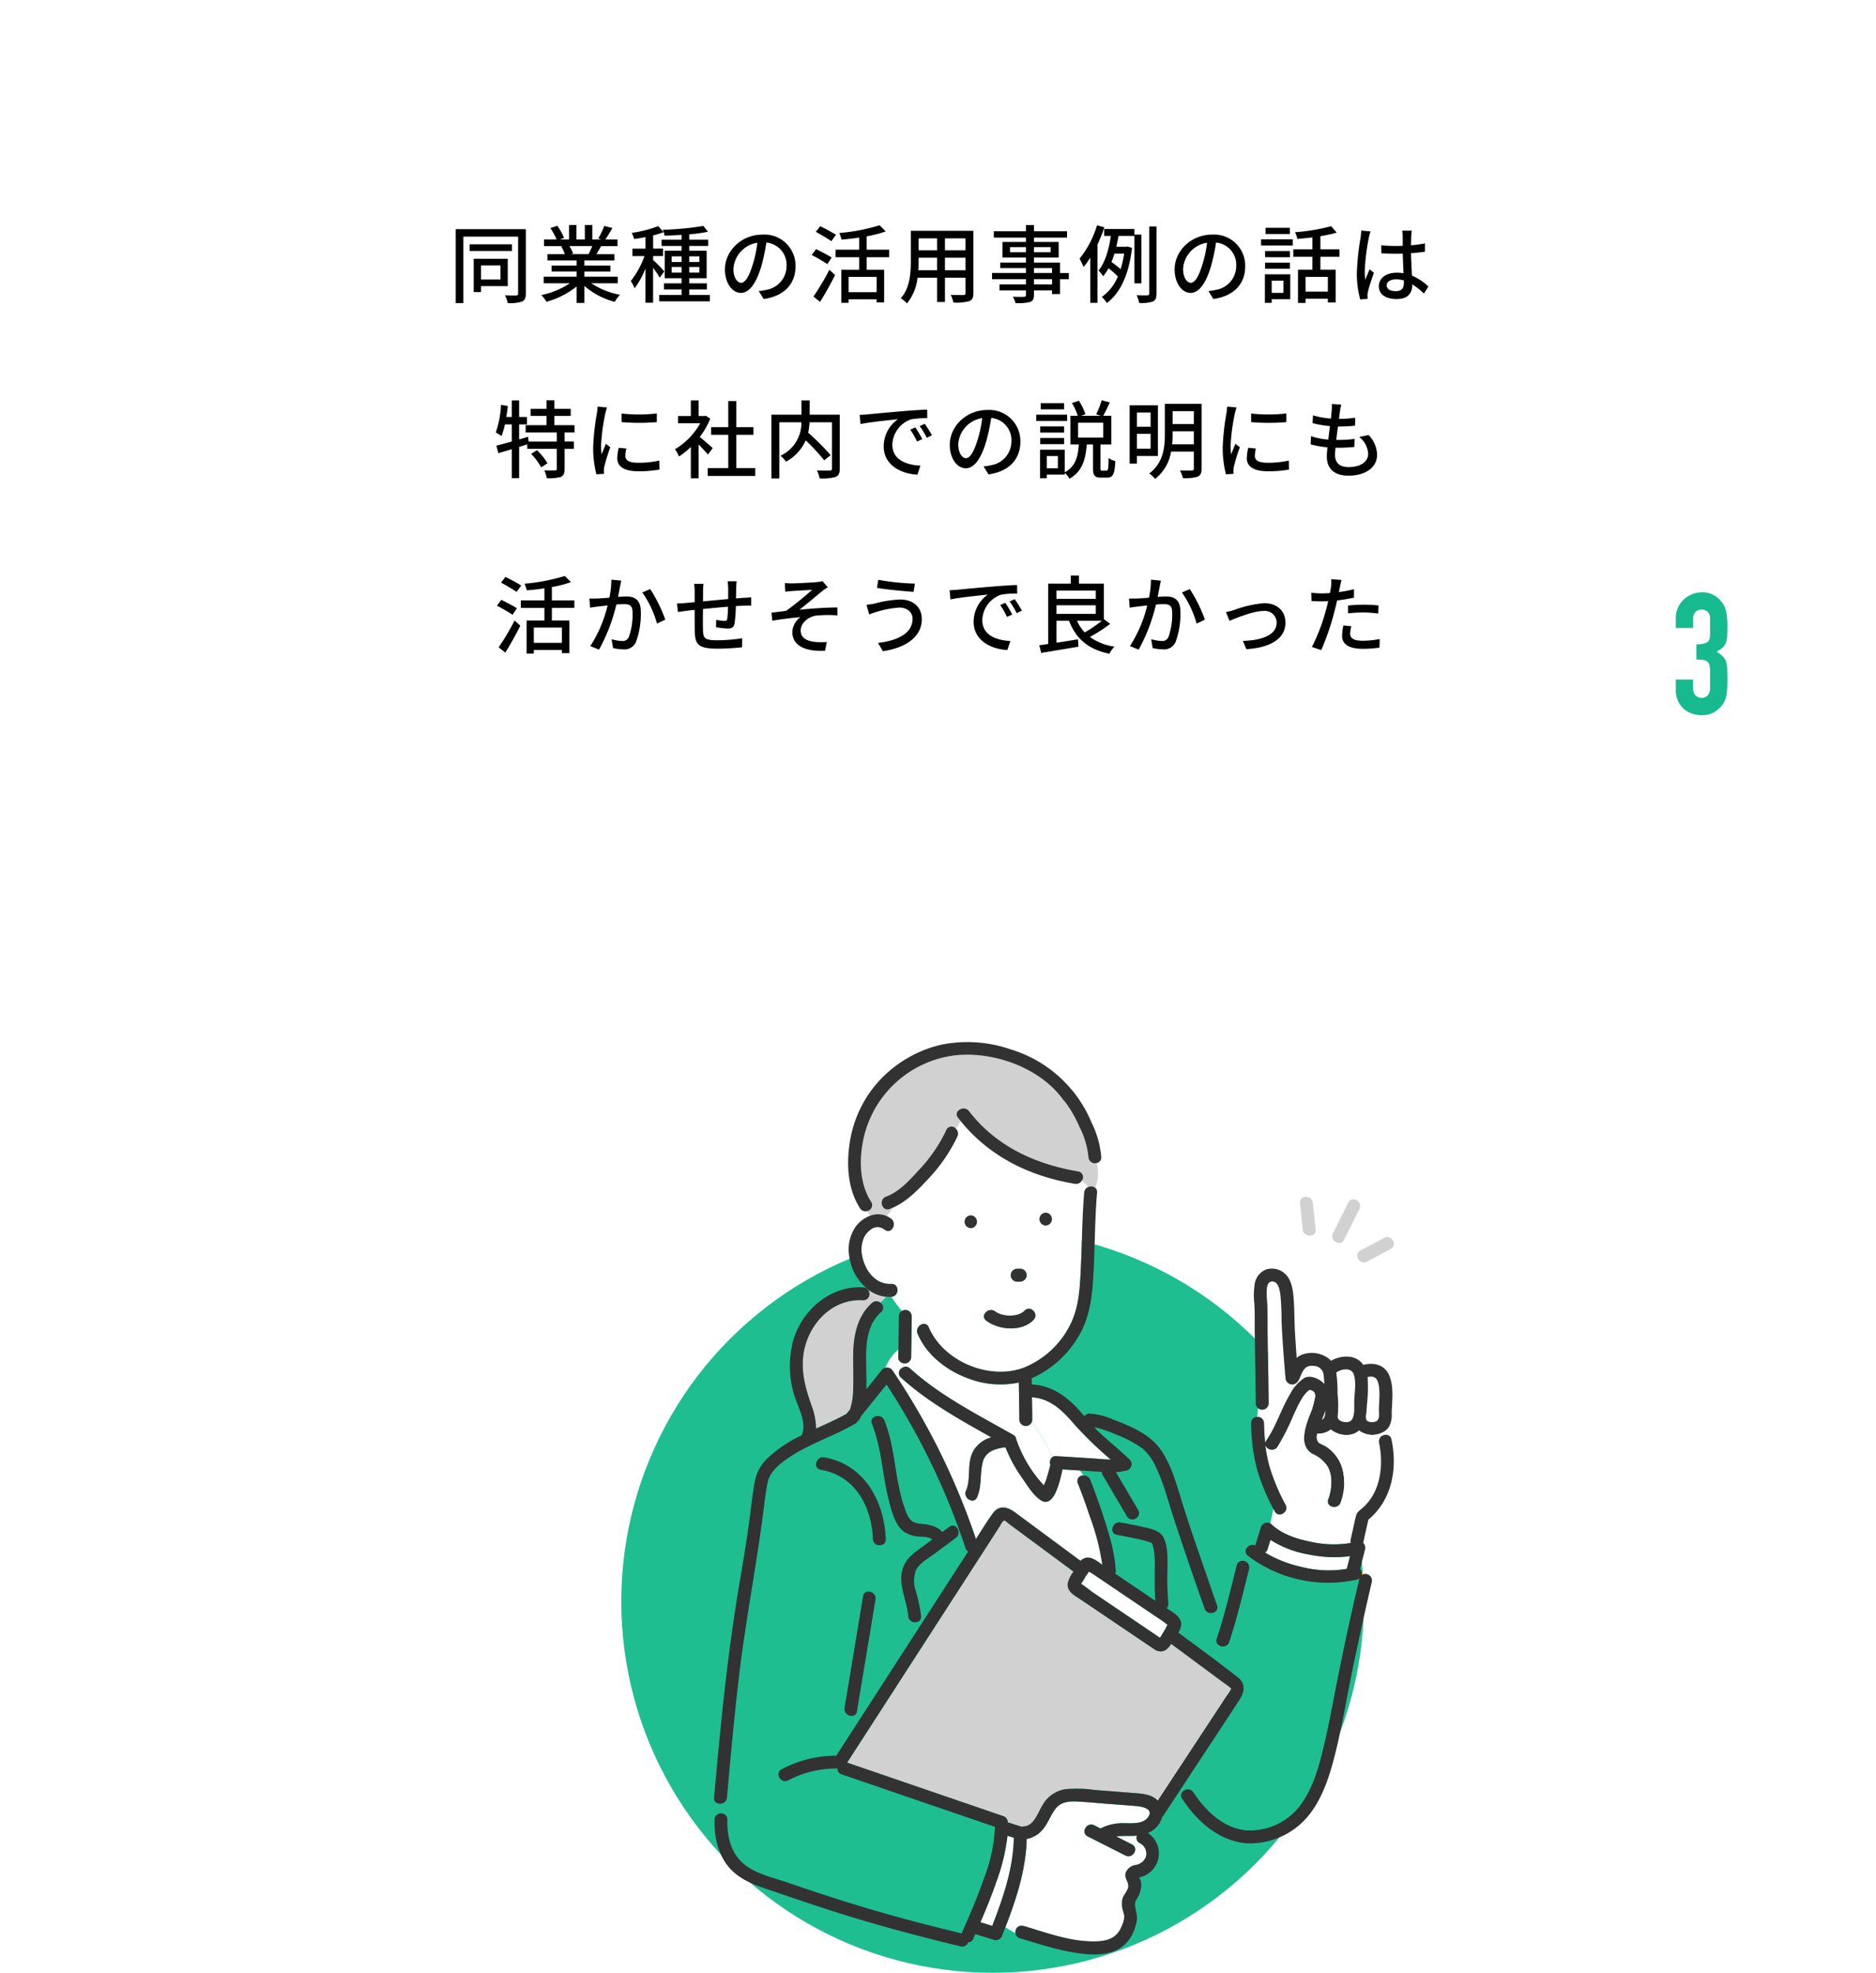
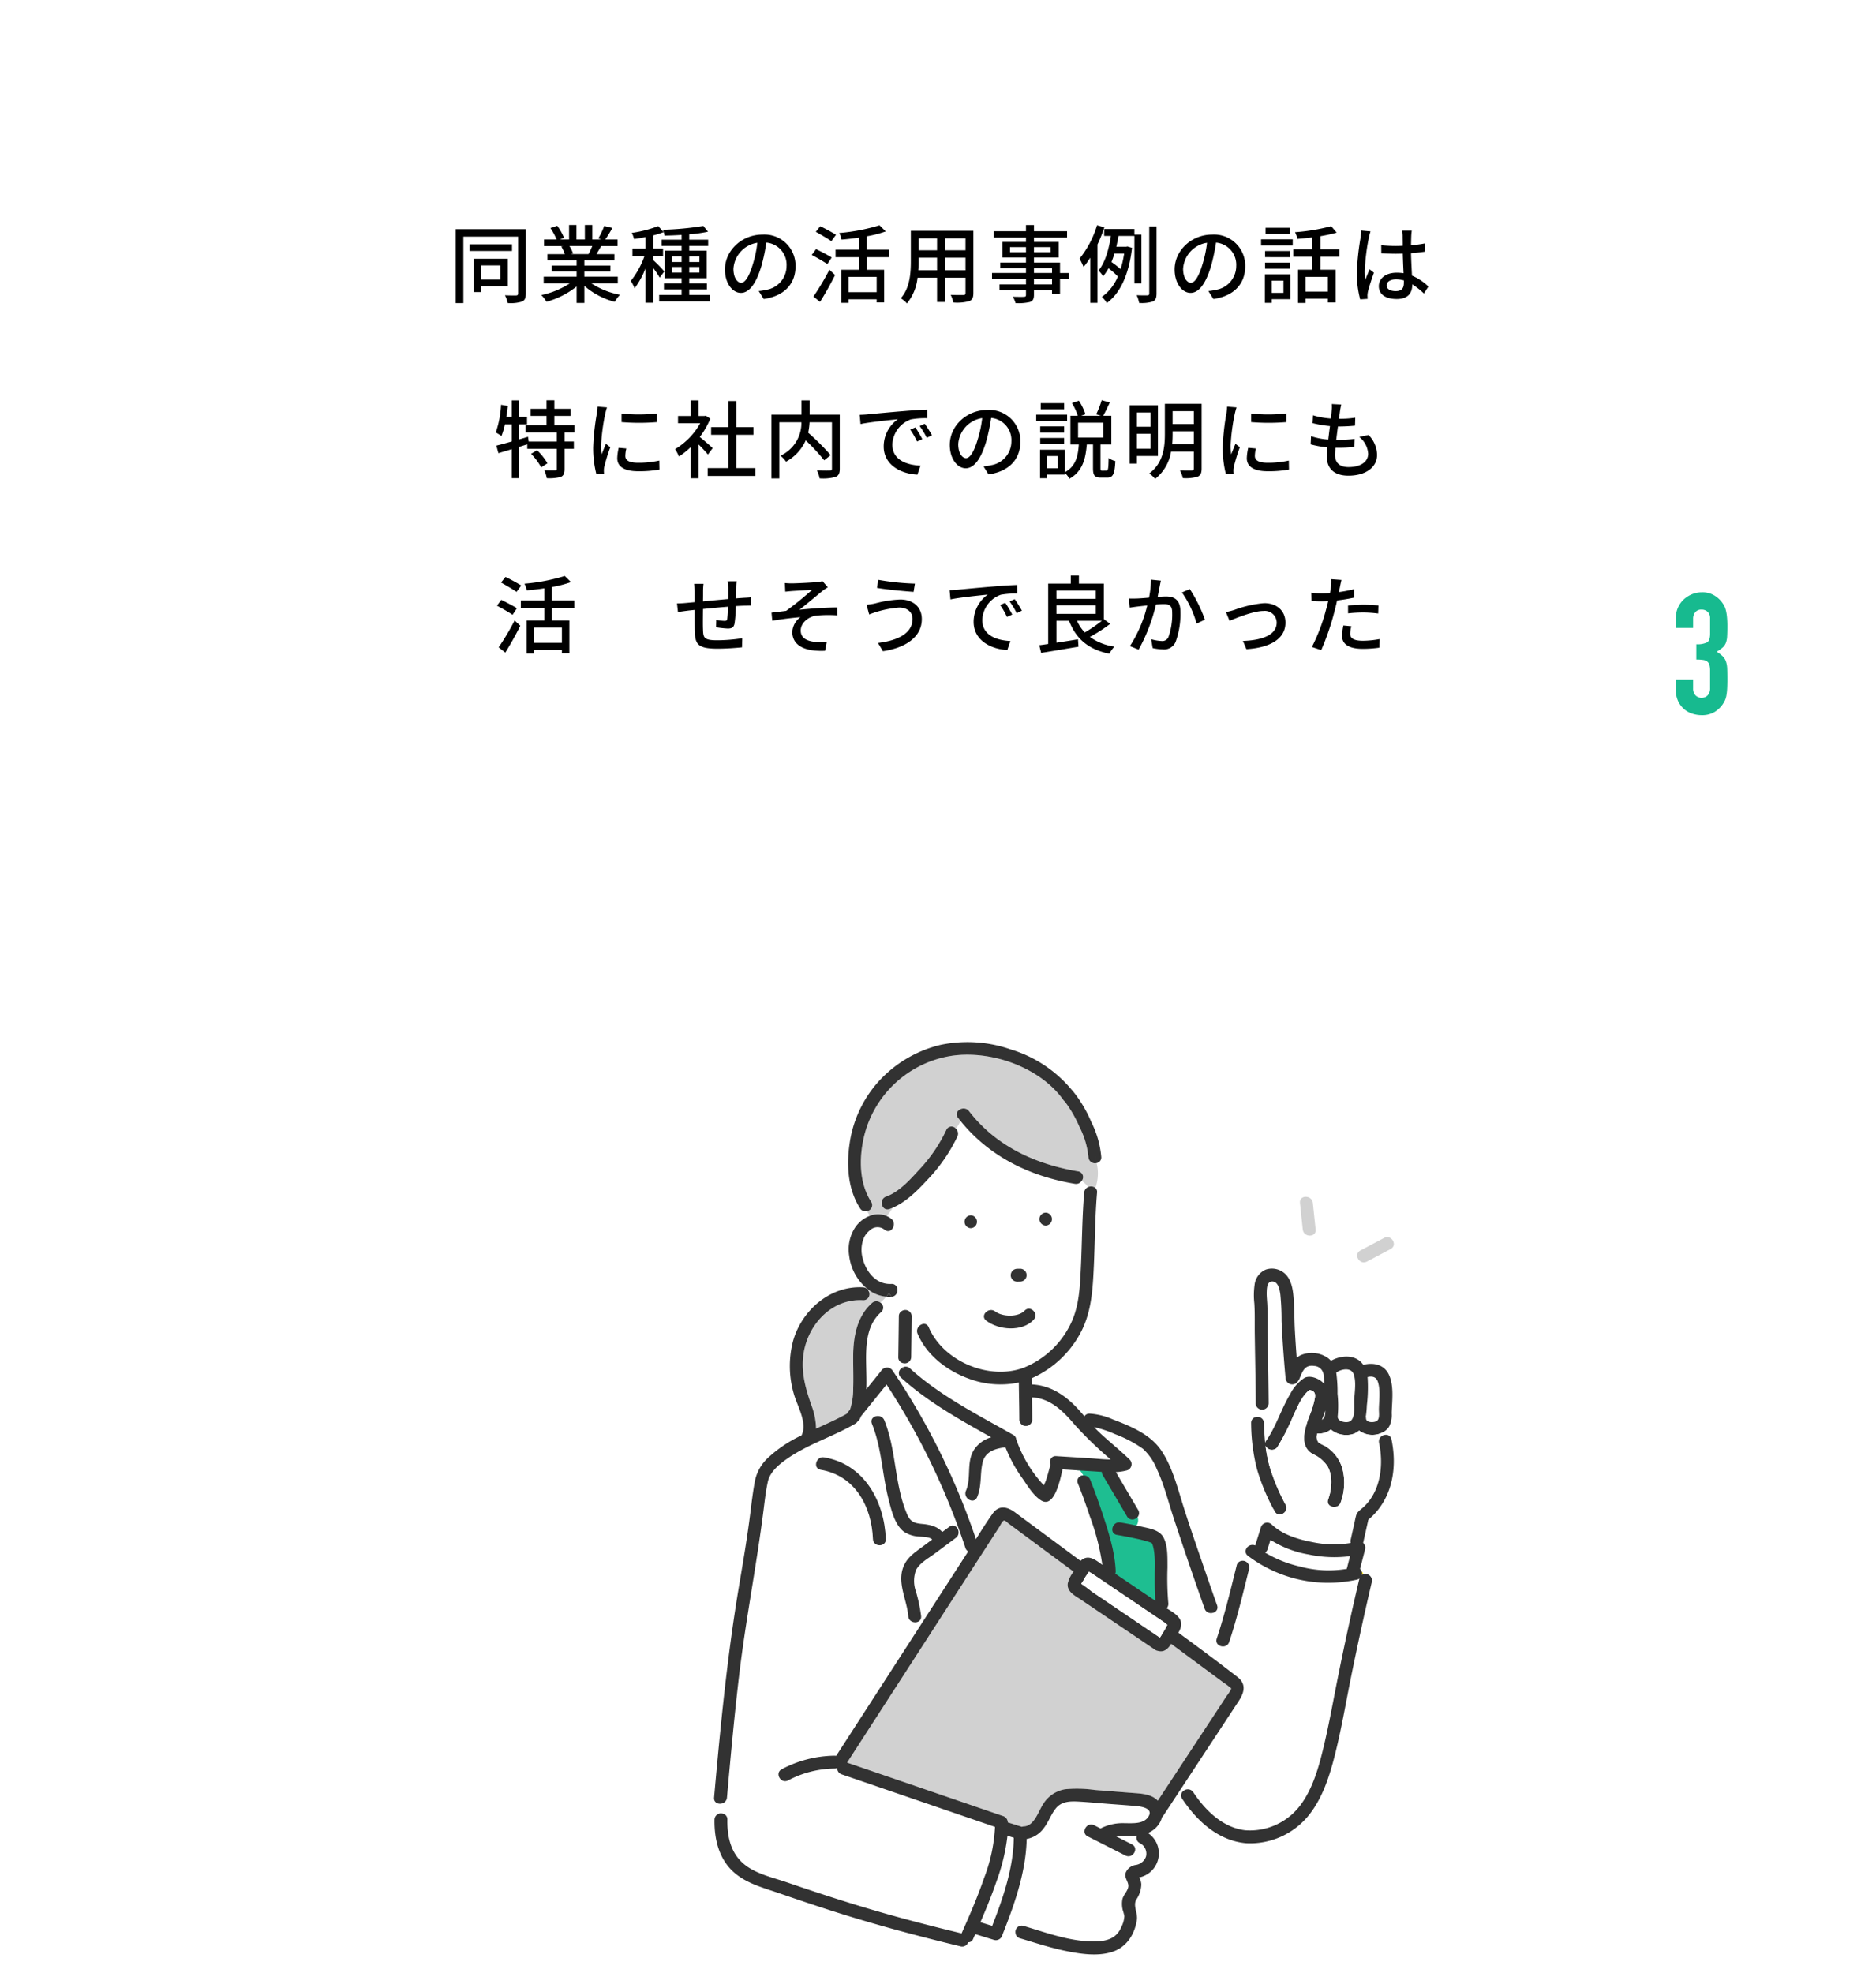
<svg xmlns="http://www.w3.org/2000/svg" width="398" height="418.495" viewBox="0 0 398 418.495">
  <defs>
    <filter id="Path_94" x="0" y="0" width="398" height="222.486" filterUnits="userSpaceOnUse">
      <feOffset dy="3" input="SourceAlpha" />
      <feGaussianBlur stdDeviation="3" result="blur" />
      <feFlood flood-opacity="0.161" />
      <feComposite operator="in" in2="blur" />
      <feComposite in="SourceGraphic" />
    </filter>
  </defs>
  <g id="Group_12" data-name="Group 12" transform="translate(-2888.608 -5000.303)">
    <g transform="matrix(1, 0, 0, 1, 2888.61, 5000.3)" filter="url(#Path_94)">
      <path id="Path_94-2" data-name="Path 94" d="M3267.937,5006.3h-360a10.3,10.3,0,0,0-10.329,10.014v149.5a10.711,10.711,0,0,0,10.329,10.486H3198.92l-4.812,34.486,23.659-34.486h50.17c5.523,0,9.671-4.963,9.671-10.486v-149.5A9.736,9.736,0,0,0,3267.937,5006.3Z" transform="translate(-2888.61 -5000.3)" fill="#fff" />
    </g>
    <g id="Group_6" data-name="Group 6">
      <path id="Path_95" data-name="Path 95" d="M3000.165,5062.549c0,.954-.216,1.458-.81,1.728a7.922,7.922,0,0,1-3.043.307,6.355,6.355,0,0,0-.576-1.639c1.026.054,2.07.036,2.376.036.307-.018.415-.126.415-.432V5050.5h-11.614v14.1h-1.62v-15.683h14.872Zm-2.935-9h-9v-1.422h9Zm-6.572,7.455v1.26h-1.548V5055.2h7.22v5.8Zm0-4.394v2.989h4.123v-2.989Z" />
      <path id="Path_96" data-name="Path 96" d="M3014.042,5060.388a16.542,16.542,0,0,0,6.1,2.449,7.487,7.487,0,0,0-1.116,1.5,16.062,16.062,0,0,1-6.446-3.386v3.62h-1.639v-3.494a17.881,17.881,0,0,1-6.391,3.242,7.484,7.484,0,0,0-1.1-1.423,17.477,17.477,0,0,0,6.068-2.5h-5.563v-1.4h6.985v-1.1h-5.311v-1.26h5.311v-1.08h-6.193v-1.333h3.691a8.927,8.927,0,0,0-.756-1.638l.432-.072h-4.088v-1.4h2.665a13.465,13.465,0,0,0-1.314-2.431l1.458-.486a12.482,12.482,0,0,1,1.441,2.574l-.919.343h1.981v-3.079h1.567v3.079h1.782v-3.079h1.585v3.079h1.944l-.684-.217a15.669,15.669,0,0,0,1.26-2.664l1.729.432a28.081,28.081,0,0,1-1.495,2.449h2.593v1.4h-3.475c-.342.612-.7,1.207-1.008,1.71h3.817v1.333h-6.374v1.08h5.528v1.26h-5.528v1.1h7.094v1.4Zm-4.628-7.886a7.552,7.552,0,0,1,.774,1.6l-.522.107h3.8a16.577,16.577,0,0,0,.792-1.71Z" />
      <path id="Path_97" data-name="Path 97" d="M3028.566,5059.2a22.5,22.5,0,0,0-1.4-2.089v7.418h-1.621v-7.274a17.734,17.734,0,0,1-2.3,4.2,8.993,8.993,0,0,0-.81-1.549,18.318,18.318,0,0,0,2.9-5.275h-2.557v-1.585h2.773v-2.449c-.828.181-1.656.306-2.431.414a5.159,5.159,0,0,0-.486-1.3,26.432,26.432,0,0,0,5.618-1.44l1.152,1.278a22.183,22.183,0,0,1-2.232.7v2.79h2.106v1.585h-2.106v.828a33.079,33.079,0,0,1,2.376,2.43Zm10.641,3.673v1.35h-10.749v-1.35h4.754v-1.17h-3.746v-1.3h3.746v-1.08h-3.583v-5.834h3.583v-1.008h-4.25v-1.333h4.25v-1.008c-1.243.072-2.467.126-3.62.144a4.5,4.5,0,0,0-.378-1.242,63.44,63.44,0,0,0,8.607-.81l.99,1.224a30.7,30.7,0,0,1-3.979.558v1.134h4.015v1.333h-4.015v1.008h3.691v5.834h-3.691v1.08h3.745v1.3h-3.745v1.17Zm-8.1-6.986h2.107v-1.206H3031.1Zm2.107,2.251v-1.207H3031.1v1.207Zm1.62-3.457v1.206h2.161v-1.206Zm2.161,2.25h-2.161v1.207h2.161Z" />
      <path id="Path_98" data-name="Path 98" d="M3049.573,5062.045a10.071,10.071,0,0,0,1.584-.252,5.121,5.121,0,0,0,4.321-5.06,4.715,4.715,0,0,0-4.285-4.969,40.867,40.867,0,0,1-1.062,5c-1.081,3.637-2.557,5.672-4.339,5.672-1.765,0-3.385-2-3.385-4.97,0-3.961,3.511-7.4,7.976-7.4a6.608,6.608,0,0,1,7,6.734c0,3.727-2.4,6.32-6.752,6.932Zm-1.261-5.654a24.707,24.707,0,0,0,.973-4.591,5.977,5.977,0,0,0-5.078,5.509c0,2.053.918,2.989,1.639,2.989C3046.62,5060.3,3047.484,5059.146,3048.312,5056.391Z" />
      <path id="Path_99" data-name="Path 99" d="M3064.133,5056.319c-.738-.5-2.232-1.368-3.313-1.926l.919-1.243c1.026.5,2.557,1.3,3.313,1.783Zm-2.952,6.9a53.4,53.4,0,0,0,3.385-5.69l1.206,1.117c-.918,1.854-2.125,4.015-3.187,5.69Zm3.8-11.757c-.739-.522-2.233-1.387-3.295-1.981l.936-1.188a37.513,37.513,0,0,1,3.349,1.818Zm7.49,3.4v2.664h3.709v6.933h-1.585v-.666h-5.959v.755H3067.1v-7.022h3.781v-2.664h-5.005v-1.6h5.005V5050.7c-1.26.2-2.556.343-3.745.432a5.9,5.9,0,0,0-.486-1.4,40.966,40.966,0,0,0,8.553-1.639l1.314,1.3a24.1,24.1,0,0,1-4.051,1.044v2.827h4.771v1.6Zm2.124,4.177h-5.959v3.241h5.959Z" />
      <path id="Path_100" data-name="Path 100" d="M3095.115,5062.459c0,.972-.234,1.476-.882,1.729a9.857,9.857,0,0,1-3.367.288,6.917,6.917,0,0,0-.558-1.621c1.152.054,2.34.036,2.682.036.324,0,.451-.108.451-.45v-3.223h-4.358v5.15h-1.674v-5.15h-4.142a10.325,10.325,0,0,1-2.25,5.455,5.592,5.592,0,0,0-1.315-1.1c1.963-2.178,2.143-5.365,2.143-7.9v-6.41h13.27Zm-7.706-4.826v-2.664H3083.5v.72c0,.612-.018,1.278-.073,1.944Zm-3.907-6.77v2.539h3.907v-2.539Zm9.939,0h-4.358v2.539h4.358Zm0,6.77v-2.664h-4.358v2.664Z" />
      <path id="Path_101" data-name="Path 101" d="M3115.365,5059.524h-1.872v3.151H3111.8v-.774h-3.835v.936c0,.918-.234,1.3-.846,1.531a10.618,10.618,0,0,1-3.061.234,5.162,5.162,0,0,0-.576-1.351c.99.036,2.07.036,2.358.018.324-.018.433-.108.433-.414v-.954h-5.618v-1.261h5.618v-1.116h-7.2v-1.314h7.2v-1.027h-5.456V5056h5.456v-1.062h-4.988v-3.313h4.988v-.919h-6.825v-1.35h6.825v-1.314h1.692v1.314h7.022v1.35h-7.022v.919h5.24v3.313h-5.24V5056h5.528v2.215h1.872Zm-9.092-5.708v-1.08h-3.385v1.08Zm1.692-1.08v1.08h3.547v-1.08Zm0,5.474h3.835v-1.027h-3.835Zm3.835,1.314h-3.835v1.116h3.835Z" />
      <path id="Path_102" data-name="Path 102" d="M3122.9,5048.523a30.01,30.01,0,0,1-1.459,3.637v12.387h-1.53v-9.578a17.249,17.249,0,0,1-1.422,1.962,17.609,17.609,0,0,0-.847-1.764,20.717,20.717,0,0,0,3.709-7.077Zm6.374,11.883v-10.047h-3.367c-.144.739-.288,1.513-.468,2.287h2.106l.252-.054.973.288c-.667,5.816-2.593,9.705-5.348,11.7a5.225,5.225,0,0,0-1.062-1.279,9.916,9.916,0,0,0,3.4-4.339,15,15,0,0,0-1.981-1.747,9.093,9.093,0,0,1-1.134,1.675,7.761,7.761,0,0,0-.99-1.188c1.494-1.8,2.25-4.79,2.628-7.347h-1.422v-1.476h6.41v1.188h1.494v10.335Zm-4.231-6.3c-.181.611-.4,1.206-.631,1.782a19.972,19.972,0,0,1,1.927,1.512,20.2,20.2,0,0,0,.756-3.294Zm8.93-5.762v14.224c0,.954-.216,1.422-.774,1.692a7.755,7.755,0,0,1-2.917.307,7.132,7.132,0,0,0-.522-1.639c1.026.054,1.962.036,2.251.036.306-.018.414-.108.414-.4v-14.224Z" />
      <path id="Path_103" data-name="Path 103" d="M3144.973,5062.045a10.066,10.066,0,0,0,1.584-.252,5.122,5.122,0,0,0,4.322-5.06,4.715,4.715,0,0,0-4.286-4.969,40.776,40.776,0,0,1-1.062,5c-1.08,3.637-2.557,5.672-4.339,5.672-1.765,0-3.385-2-3.385-4.97,0-3.961,3.511-7.4,7.976-7.4a6.608,6.608,0,0,1,7,6.734c0,3.727-2.4,6.32-6.752,6.932Zm-1.261-5.654a24.708,24.708,0,0,0,.973-4.591,5.977,5.977,0,0,0-5.078,5.509c0,2.053.919,2.989,1.639,2.989C3142.02,5060.3,3142.884,5059.146,3143.712,5056.391Z" />
      <path id="Path_104" data-name="Path 104" d="M3156.148,5051.062h6.716v1.332h-6.716Zm6.194,12.712H3158.4v.773h-1.44V5058.5h5.383Zm-.072-8.913H3157v-1.3h5.275Zm-5.275,1.152h5.275v1.3H3157Zm5.257-6.068H3157.1v-1.314h5.149Zm-3.853,9.9v2.593h2.5v-2.593Zm10.335-5.059v2.736h3.241v6.951h-1.657v-.793h-4.735v.883h-1.6v-7.041h3.043v-2.736h-4.034V5053.2h4.034v-2.538c-1.081.126-2.161.252-3.187.323a5.121,5.121,0,0,0-.487-1.422,41.875,41.875,0,0,0,7.671-1.278l1.17,1.368a32.65,32.65,0,0,1-3.457.756v2.791h4.051v1.585Zm1.584,4.249h-4.735v3.133h4.735Z" />
      <path id="Path_105" data-name="Path 105" d="M3179.37,5049.387a11.906,11.906,0,0,0-.361,1.368,44.528,44.528,0,0,0-.864,7.059,13.25,13.25,0,0,0,.126,1.872c.252-.738.631-1.6.9-2.25l.918.72c-.468,1.332-1.081,3.151-1.279,4.069a4.292,4.292,0,0,0-.09.81c.018.18.018.45.036.666l-1.584.108a21.2,21.2,0,0,1-.7-5.653,53.751,53.751,0,0,1,.792-7.473c.054-.45.126-1.008.144-1.476Zm11.325,13.18a15.486,15.486,0,0,0-2.467-1.944v.053c0,1.657-.792,3.061-3.277,3.061-2.412,0-3.817-1.008-3.817-2.718,0-1.639,1.423-2.863,3.8-2.863a9.047,9.047,0,0,1,1.441.108c-.054-1.243-.126-2.773-.162-4.159-.5.018-1.009.035-1.513.035-1.026,0-2-.053-3.043-.108l-.018-1.692c1.027.09,2.017.144,3.079.144.5,0,.991-.018,1.495-.036,0-.882-.018-1.638-.018-2.089a6.342,6.342,0,0,0-.108-1.134h2.034c-.054.36-.09.738-.108,1.1-.018.451-.036,1.207-.054,2.017a27.8,27.8,0,0,0,2.953-.4v1.747c-.918.144-1.926.251-2.953.323.036,1.783.144,3.385.2,4.754a11.782,11.782,0,0,1,3.493,2.322Zm-4.249-2.773a6.35,6.35,0,0,0-1.657-.234c-1.188,0-2,.522-2,1.26,0,.829.792,1.243,1.926,1.243,1.315,0,1.729-.666,1.729-1.783Z" />
      <path id="Path_106" data-name="Path 106" d="M3008.391,5092.043v1.926h1.962v1.549h-1.962v4.285c0,.9-.2,1.387-.811,1.675a9.7,9.7,0,0,1-2.97.27,6.7,6.7,0,0,0-.523-1.675c1.009.036,1.981.036,2.269.018.288,0,.378-.072.378-.324v-4.249h-6.266v-.954l-1.728.54v6.644h-1.549v-6.158c-1.026.306-2,.594-2.845.846l-.432-1.6c.9-.216,2.035-.522,3.277-.883v-3.618h-1.458a15.583,15.583,0,0,1-.738,2.466,12.759,12.759,0,0,0-1.207-.756,20.846,20.846,0,0,0,1.117-5.87l1.44.252c-.09.774-.18,1.567-.324,2.323h1.17v-3.511h1.549v3.511h1.674v1.585h-1.674v3.186l1.89-.558.144,1.008h5.96v-1.926h-6.608v-1.549h4.43v-1.962h-3.367v-1.513h3.367v-1.8h1.656v1.8h3.475v1.513h-3.475v1.962h4.285v1.549Zm-5.852,3.763a12.909,12.909,0,0,1,2.215,2.773l-1.333.864a12.969,12.969,0,0,0-2.143-2.863Z" />
      <path id="Path_107" data-name="Path 107" d="M3017.388,5086.731c-.126.342-.306,1.044-.379,1.369a42.343,42.343,0,0,0-.882,6.716,13.286,13.286,0,0,0,.126,1.872c.27-.72.63-1.584.9-2.232l.937.72a35.521,35.521,0,0,0-1.279,4.159,3.341,3.341,0,0,0-.09.81c0,.18.018.45.036.667l-1.62.108a22.289,22.289,0,0,1-.684-5.762,50.753,50.753,0,0,1,.774-7.113,13.159,13.159,0,0,0,.162-1.476Zm4.1,8.715a6.785,6.785,0,0,0-.216,1.584c0,.81.594,1.441,2.755,1.441a20.029,20.029,0,0,0,4.447-.468l.036,1.908a24.063,24.063,0,0,1-4.519.36c-3.025,0-4.43-1.044-4.43-2.772a10.9,10.9,0,0,1,.306-2.2Zm6.464-7.436v1.836a44.969,44.969,0,0,1-7.472,0v-1.818A33.384,33.384,0,0,0,3027.957,5088.01Z" />
      <path id="Path_108" data-name="Path 108" d="M3038.79,5096.724c-.414-.522-1.224-1.386-1.962-2.124v7.166h-1.657v-6.644a15.846,15.846,0,0,1-2.52,2.016,7.96,7.96,0,0,0-.829-1.548,14.835,14.835,0,0,0,5.348-5.51h-4.718v-1.53h2.719v-3.313h1.657v3.313h1.242l.288-.054.937.63a16.68,16.68,0,0,1-2.233,3.871c.846.684,2.34,1.981,2.755,2.359Zm10.047,2.881v1.657h-10.083V5099.6h4.357v-7.058h-3.637v-1.621h3.637v-5.545h1.711v5.545h3.637v1.621h-3.637v7.058Z" />
      <path id="Path_109" data-name="Path 109" d="M3066.765,5099.713c0,.991-.234,1.5-.9,1.765a9.975,9.975,0,0,1-3.367.306,6.746,6.746,0,0,0-.576-1.693c1.17.054,2.394.054,2.736.037s.451-.109.451-.433v-9.813h-4.754a14.346,14.346,0,0,1-.288,2.215,53.955,53.955,0,0,1,4.772,4.753l-1.369,1.1a43.108,43.108,0,0,0-3.925-4.232,9.57,9.57,0,0,1-4.177,4.52,5.985,5.985,0,0,0-1.189-1.261,7.627,7.627,0,0,0,4.448-7.094h-4.682v11.92h-1.674v-13.54h6.374v-3.025h1.728v3.025h6.392Z" />
      <path id="Path_110" data-name="Path 110" d="M3072.647,5088.208c1.3-.126,4.484-.433,7.76-.7,1.891-.162,3.692-.27,4.9-.306l.018,1.819a17.1,17.1,0,0,0-3.475.252,5.9,5.9,0,0,0-3.926,5.348c0,3.259,3.025,4.321,5.96,4.465l-.648,1.909c-3.493-.18-7.148-2.053-7.148-5.978a7.062,7.062,0,0,1,3.007-5.78c-1.548.162-5.924.594-7.922,1.026l-.18-1.962C3071.675,5088.28,3072.287,5088.244,3072.647,5088.208Zm11.631,5.257-1.116.5a17,17,0,0,0-1.44-2.52l1.08-.468A25,25,0,0,1,3084.278,5093.465Zm2.053-.828-1.1.54a16.858,16.858,0,0,0-1.513-2.485l1.081-.486A28.146,28.146,0,0,1,3086.331,5092.637Z" />
      <path id="Path_111" data-name="Path 111" d="M3097.273,5099.245a10.124,10.124,0,0,0,1.584-.252,5.121,5.121,0,0,0,4.321-5.06,4.715,4.715,0,0,0-4.285-4.969,40.848,40.848,0,0,1-1.062,5.005c-1.08,3.638-2.557,5.672-4.339,5.672-1.765,0-3.385-2-3.385-4.97,0-3.96,3.511-7.4,7.976-7.4a6.607,6.607,0,0,1,7,6.733c0,3.727-2.4,6.32-6.752,6.933Zm-1.261-5.654a24.643,24.643,0,0,0,.973-4.591,5.977,5.977,0,0,0-5.078,5.509c0,2.053.918,2.99,1.639,2.99C3094.32,5097.5,3095.184,5096.346,3096.012,5093.591Z" />
      <path id="Path_112" data-name="Path 112" d="M3115,5089.594h-6.554v-1.332H3115Zm8.337,10.551c.36,0,.432-.36.468-2.683a4.22,4.22,0,0,0,1.422.649c-.126,2.79-.522,3.511-1.71,3.511h-1.351c-1.368,0-1.674-.5-1.674-2.035v-5h-1.314c-.271,3.1-.9,5.707-3.692,7.274a4.315,4.315,0,0,0-.99-1.243v.361h-3.8v.774h-1.441v-6.05h5.24v4.789c2.359-1.26,2.809-3.421,2.989-5.9H3115.7V5088.5h1.567a13.291,13.291,0,0,0-1.243-2.7l1.477-.486a12.559,12.559,0,0,1,1.386,2.862l-.918.325h4.2l-1.008-.306a18.1,18.1,0,0,0,1.17-2.989l1.729.468c-.468,1.008-.972,2.088-1.405,2.827h1.729v6.086h-2.305v4.987c0,.5.036.576.361.576Zm-8.967-8.084h-5.077v-1.3h5.077Zm-5.077,1.152h5.077v1.3h-5.077Zm5.077-6.067h-4.97v-1.315h4.97Zm-1.332,9.9H3110.7v2.593h2.341Zm4.285-3.907h5.347v-3.169h-5.347Z" />
      <path id="Path_113" data-name="Path 113" d="M3129.815,5097.03v1.621h-1.549v-12.37h6v10.749Zm0-9.218v3.025h2.9v-3.025Zm2.9,7.67v-3.151h-2.9v3.151Zm10.821,4.231c0,.936-.234,1.44-.846,1.71a8.975,8.975,0,0,1-3.133.307,6.373,6.373,0,0,0-.612-1.621c1.08.036,2.178.019,2.5.019.307-.019.433-.127.433-.433v-3.6h-4.826a9.152,9.152,0,0,1-3.385,5.8,5.866,5.866,0,0,0-1.242-1.153c3.007-2.25,3.313-5.617,3.313-8.372v-6.392h7.8Zm-1.656-5.149v-2.773h-4.5v.594c0,.684-.018,1.422-.09,2.179Zm-4.5-7.04v2.736h4.5v-2.736Z" />
      <path id="Path_114" data-name="Path 114" d="M3150.948,5086.731c-.126.342-.306,1.044-.379,1.369a42.315,42.315,0,0,0-.882,6.716,13.25,13.25,0,0,0,.126,1.872c.27-.72.63-1.584.9-2.232l.936.72a35.514,35.514,0,0,0-1.279,4.159,3.378,3.378,0,0,0-.09.81c0,.18.018.45.037.667l-1.621.108a22.278,22.278,0,0,1-.684-5.762,50.753,50.753,0,0,1,.774-7.113,13.274,13.274,0,0,0,.162-1.476Zm4.1,8.715a6.774,6.774,0,0,0-.216,1.584c0,.81.594,1.441,2.755,1.441a20.031,20.031,0,0,0,4.447-.468l.036,1.908a24.066,24.066,0,0,1-4.519.36c-3.025,0-4.43-1.044-4.43-2.772a10.837,10.837,0,0,1,.307-2.2Zm6.464-7.436v1.836a44.972,44.972,0,0,1-7.472,0v-1.818A33.387,33.387,0,0,0,3161.517,5088.01Z" />
      <path id="Path_115" data-name="Path 115" d="M3178.958,5092.583a6.226,6.226,0,0,1,1.8,4.195c0,2.665-2.413,4.43-6.086,4.43-2.593,0-4.573-1.153-4.573-4.088,0-.468.054-1.134.126-1.926a18.909,18.909,0,0,1-3.565-.63l.09-1.729a14.791,14.791,0,0,0,3.655.72c.108-.936.234-1.927.36-2.863a22.058,22.058,0,0,1-3.691-.63l.09-1.656a16.965,16.965,0,0,0,3.8.684c.072-.648.126-1.224.162-1.674a7.261,7.261,0,0,0,.018-1.4l2.017.108c-.126.558-.2.972-.27,1.4l-.217,1.62a21.169,21.169,0,0,0,3.457-.234l-.053,1.693a34.232,34.232,0,0,1-3.584.179h-.036c-.126.919-.252,1.909-.36,2.846h.252a28.4,28.4,0,0,0,3.656-.217l-.055,1.693a28.826,28.826,0,0,1-3.331.18h-.684c-.054.63-.09,1.17-.09,1.548,0,1.6.936,2.557,2.845,2.557,2.611,0,4.177-1.135,4.177-2.827a4.908,4.908,0,0,0-1.89-3.565Z" />
      <path id="Path_116" data-name="Path 116" d="M2997.353,5130.719c-.738-.5-2.232-1.368-3.313-1.926l.919-1.243c1.026.505,2.556,1.3,3.313,1.783Zm-2.952,6.9a53.562,53.562,0,0,0,3.385-5.69l1.206,1.116c-.918,1.855-2.125,4.015-3.187,5.69Zm3.8-11.758c-.739-.522-2.233-1.386-3.295-1.98l.936-1.189a37.513,37.513,0,0,1,3.349,1.818Zm7.49,3.4v2.665h3.709v6.932h-1.584v-.666h-5.96v.756h-1.531v-7.022h3.781v-2.665h-5v-1.6h5V5125.1c-1.26.2-2.557.342-3.745.432a5.921,5.921,0,0,0-.486-1.405,41.038,41.038,0,0,0,8.553-1.638l1.314,1.3a24.14,24.14,0,0,1-4.051,1.044v2.827h4.771v1.6Zm2.125,4.177h-5.96v3.241h5.96Z" />
-       <path id="Path_117" data-name="Path 117" d="M3020.412,5123.482c-.09.377-.179.828-.251,1.224-.109.54-.271,1.4-.433,2.214.738-.054,1.369-.09,1.783-.09,1.728,0,3.043.72,3.043,3.205a17.151,17.151,0,0,1-1.027,6.464,2.658,2.658,0,0,1-2.754,1.548,9.769,9.769,0,0,1-2.107-.27l-.306-1.872a9.5,9.5,0,0,0,2.2.378,1.409,1.409,0,0,0,1.458-.846,14.324,14.324,0,0,0,.792-5.2c0-1.53-.684-1.782-1.818-1.782-.36,0-.955.036-1.621.09a37.65,37.65,0,0,1-3.673,9.561l-1.855-.739a27.867,27.867,0,0,0,3.674-8.624c-.81.09-1.531.162-1.927.216-.468.054-1.278.162-1.782.252l-.163-1.945c.595.036,1.117.018,1.711,0,.576-.017,1.53-.09,2.539-.179a19.607,19.607,0,0,0,.414-3.818Zm6.14,1.782a31.845,31.845,0,0,1,3.205,6.482l-1.764.846a21.417,21.417,0,0,0-3.115-6.608Z" />
      <path id="Path_118" data-name="Path 118" d="M3044.894,5123.607a10.446,10.446,0,0,0-.09,1.405c-.018.756-.036,1.53-.054,2.233.612-.054,1.188-.091,1.693-.127.486-.018,1.08-.053,1.53-.108v1.765c-.288-.018-1.08.018-1.53.018-.469.018-1.063.036-1.729.09a27.123,27.123,0,0,1-.27,3.673c-.162.846-.576,1.08-1.44,1.08a21.014,21.014,0,0,1-2.485-.27l.036-1.566a11.9,11.9,0,0,0,1.71.216c.4,0,.576-.054.631-.432a22.035,22.035,0,0,0,.162-2.575c-1.711.126-3.656.324-5.312.486-.018,1.747-.036,3.511,0,4.231.054,1.837.126,2.4,3.025,2.4a35.344,35.344,0,0,0,5.311-.432l-.054,1.927c-1.206.126-3.385.288-5.149.288-4.339,0-4.808-.973-4.88-3.907-.017-.757-.017-2.576-.017-4.322-.667.072-1.207.126-1.6.18-.558.072-1.477.2-1.945.271l-.2-1.819c.541,0,1.279-.036,2.017-.108.4-.036.99-.09,1.729-.162v-2.179a13.211,13.211,0,0,0-.109-1.71h1.981a14.137,14.137,0,0,0-.09,1.62c0,.5,0,1.26-.018,2.107,1.638-.163,3.565-.342,5.348-.5v-2.305a11.426,11.426,0,0,0-.127-1.459Z" />
      <path id="Path_119" data-name="Path 119" d="M3056.664,5124.058c.756,0,4.285-.162,5.348-.288a4.012,4.012,0,0,0,1.08-.2l1.134,1.315a10.848,10.848,0,0,0-1.152.792c-1.3,1.062-3.511,2.917-4.861,3.979,2.574-.27,5.671-.486,8.048-.486l.018,1.674a26.344,26.344,0,0,0-4.555.054c-1.675.252-3.241,1.567-3.241,3.151,0,1.621,1.3,2.2,2.916,2.413a14.341,14.341,0,0,0,2.611.036l-.36,1.855c-4.447.2-6.95-1.188-6.95-4.016a4.121,4.121,0,0,1,1.728-3.114c-1.782.144-4,.414-5.977.756l-.162-1.711c.972-.108,2.178-.27,3.1-.378a69.474,69.474,0,0,0,5.509-4.465c-.774.054-3.475.2-4.213.252-.468.036-1.026.09-1.477.144l-.09-1.837A13.5,13.5,0,0,0,3056.664,5124.058Z" />
      <path id="Path_120" data-name="Path 120" d="M3079.363,5129.189a22.045,22.045,0,0,0-6.356,1.459l-.558-2.053a15.024,15.024,0,0,0,1.765-.27,24.285,24.285,0,0,1,5.365-.846c2.665,0,4.592,1.512,4.592,4.159,0,3.835-3.494,6.1-8.247,6.806l-1.044-1.747c4.375-.54,7.328-2.124,7.328-5.131C3082.208,5130.2,3081.128,5129.189,3079.363,5129.189Zm3.349-5.078-.288,1.747c-2.017-.144-5.726-.486-7.76-.846l.27-1.711A52.38,52.38,0,0,0,3082.712,5124.111Z" />
      <path id="Path_121" data-name="Path 121" d="M3091.727,5125.408c1.3-.126,4.483-.432,7.76-.7,1.891-.162,3.691-.27,4.9-.307l.018,1.819a17.065,17.065,0,0,0-3.475.252,5.9,5.9,0,0,0-3.925,5.348c0,3.259,3.024,4.321,5.96,4.465l-.649,1.909c-3.493-.18-7.148-2.053-7.148-5.978a7.065,7.065,0,0,1,3.007-5.78c-1.548.162-5.924.594-7.922,1.027l-.181-1.963C3090.755,5125.48,3091.367,5125.444,3091.727,5125.408Zm11.632,5.258-1.117.5a17.017,17.017,0,0,0-1.44-2.521l1.08-.468A25.237,25.237,0,0,1,3103.359,5130.666Zm2.052-.829-1.1.541a16.777,16.777,0,0,0-1.513-2.485l1.081-.487A28.448,28.448,0,0,1,3105.411,5129.837Z" />
      <path id="Path_122" data-name="Path 122" d="M3124.131,5132.646a32.967,32.967,0,0,1-4.3,2.773,11.671,11.671,0,0,0,5.2,2.052,6.771,6.771,0,0,0-1.062,1.513c-4.484-.918-7.094-3.187-8.553-6.986h-2.682v4.645c1.458-.216,3.043-.468,4.573-.72l.108,1.566c-2.809.469-5.8.973-7.922,1.315l-.4-1.621q.837-.108,1.89-.27v-12.8h4.79v-1.728h1.728v1.728h5.293v7.527Zm-11.4-7.058v1.747h8.354v-1.747Zm0,4.934h8.354V5128.7h-8.354Zm4.375,1.476a8.541,8.541,0,0,0,1.638,2.466,30.351,30.351,0,0,0,3.619-2.466Z" />
      <path id="Path_123" data-name="Path 123" d="M3134.892,5123.482c-.09.377-.179.828-.251,1.224-.109.54-.271,1.4-.433,2.214.738-.054,1.369-.09,1.783-.09,1.728,0,3.043.72,3.043,3.205a17.151,17.151,0,0,1-1.027,6.464,2.658,2.658,0,0,1-2.754,1.548,9.769,9.769,0,0,1-2.107-.27l-.306-1.872a9.5,9.5,0,0,0,2.2.378,1.41,1.41,0,0,0,1.458-.846,14.329,14.329,0,0,0,.792-5.2c0-1.53-.684-1.782-1.818-1.782-.36,0-.955.036-1.621.09a37.641,37.641,0,0,1-3.673,9.561l-1.855-.739a27.867,27.867,0,0,0,3.674-8.624c-.811.09-1.531.162-1.927.216-.468.054-1.278.162-1.782.252l-.163-1.945c.595.036,1.117.018,1.711,0,.576-.017,1.53-.09,2.539-.179a19.607,19.607,0,0,0,.414-3.818Zm6.14,1.782a31.832,31.832,0,0,1,3.205,6.482l-1.764.846a21.417,21.417,0,0,0-3.115-6.608Z" />
      <path id="Path_124" data-name="Path 124" d="M3150.462,5129.693a24.126,24.126,0,0,1,6.337-1.44c2.665,0,4.52,1.584,4.52,4.141,0,3.349-3.1,5.294-8.283,5.618l-.738-1.747c3.943-.126,7.166-1.206,7.166-3.907a2.522,2.522,0,0,0-2.809-2.449c-2.16,0-5.905,1.549-7.2,2.089l-.756-1.855A16.861,16.861,0,0,0,3150.462,5129.693Z" />
      <path id="Path_125" data-name="Path 125" d="M3175.861,5127.083a34.993,34.993,0,0,1-3.583.593c-.162.775-.36,1.567-.558,2.323a53.354,53.354,0,0,1-2.809,8.211l-1.98-.666a38.8,38.8,0,0,0,3.025-8c.162-.54.306-1.134.432-1.711-.5.019-.973.037-1.423.037-.828,0-1.476-.037-2.124-.072l-.036-1.765a16.53,16.53,0,0,0,2.178.144c.559,0,1.153-.018,1.783-.072.09-.522.18-.99.216-1.315a8.535,8.535,0,0,0,.054-1.62l2.178.162c-.125.451-.27,1.17-.342,1.531l-.216,1.044a30.537,30.537,0,0,0,3.205-.612Zm-.558,6.067a6.732,6.732,0,0,0-.252,1.549c0,.81.432,1.53,2.7,1.53a19.967,19.967,0,0,0,3.565-.36l-.054,1.819a24.54,24.54,0,0,1-3.529.252c-2.9,0-4.393-.955-4.393-2.719a11.814,11.814,0,0,1,.27-2.233Zm-.7-4.393a31.284,31.284,0,0,1,3.331-.18,29.86,29.86,0,0,1,3.115.162l-.054,1.71a25.6,25.6,0,0,0-3.025-.216,29.027,29.027,0,0,0-3.367.181Z" />
    </g>
    <g id="Group_7" data-name="Group 7">
      <path id="Path_126" data-name="Path 126" d="M3248.492,5136.971a4.645,4.645,0,0,0,2.286-.4q.63-.395.63-1.836v-3.312a1.791,1.791,0,0,0-.486-1.3,1.741,1.741,0,0,0-1.314-.5,1.553,1.553,0,0,0-1.386.611,2.132,2.132,0,0,0-.414,1.188v2.088h-3.672v-2.124a5.341,5.341,0,0,1,.432-2.124,5.181,5.181,0,0,1,1.188-1.728,5.911,5.911,0,0,1,1.764-1.152,5.423,5.423,0,0,1,2.16-.432,4.8,4.8,0,0,1,2.5.594,5.764,5.764,0,0,1,1.494,1.206,7.079,7.079,0,0,1,.63.882,4.145,4.145,0,0,1,.432,1.044,9.337,9.337,0,0,1,.252,1.44,20.04,20.04,0,0,1,.09,2.07c0,.889-.018,1.608-.054,2.16a4.324,4.324,0,0,1-.288,1.386,2.587,2.587,0,0,1-.684.954,8.169,8.169,0,0,1-1.242.864,7.012,7.012,0,0,1,1.314,1.008,2.955,2.955,0,0,1,.666,1.1,5.372,5.372,0,0,1,.252,1.512q.036.884.036,2.25,0,1.262-.054,2.088a11.365,11.365,0,0,1-.162,1.387,4.273,4.273,0,0,1-.288.953,5.841,5.841,0,0,1-.468.828,5.729,5.729,0,0,1-1.764,1.674,5.211,5.211,0,0,1-2.772.666,6.507,6.507,0,0,1-1.836-.287,5,5,0,0,1-1.764-.937,5.079,5.079,0,0,1-1.314-1.692,5.675,5.675,0,0,1-.522-2.556v-2.088h3.672v1.908a2.085,2.085,0,0,0,.486,1.422,1.826,1.826,0,0,0,2.628,0,2.192,2.192,0,0,0,.486-1.494v-3.672a4.857,4.857,0,0,0-.126-1.224,1.4,1.4,0,0,0-.45-.738,1.809,1.809,0,0,0-.882-.36,9.713,9.713,0,0,0-1.458-.089Z" fill="#17ba8f" />
    </g>
    <g id="Group_11" data-name="Group 11">
-       <circle id="Ellipse_2" data-name="Ellipse 2" cx="78.278" cy="78.278" r="78.278" transform="translate(3020.917 5261.742)" fill="#1ebe91" stroke="#1ebe91" stroke-miterlimit="10" stroke-width="1" />
      <g id="Group_10" data-name="Group 10">
        <g id="Group_8" data-name="Group 8">
          <path id="Path_127" data-name="Path 127" d="M3169.687,5300.573a1.3,1.3,0,0,1-.631.924c.253-.643.516-1.306.742-1.972A6.663,6.663,0,0,1,3169.687,5300.573Z" fill="#fff" />
          <path id="Path_128" data-name="Path 128" d="M3172.366,5295.946a30.28,30.28,0,0,0-.264-4.484c1.111-.773,3.156-1.146,3.7.367.579,1.627.179,3.853.111,5.561-.045,1.123.283,3.721-.88,4.414-.732.437-2.662.094-2.634-.977v-.016A23.633,23.633,0,0,0,3172.366,5295.946Z" fill="#fff" />
          <path id="Path_129" data-name="Path 129" d="M3178.592,5298.426a32.333,32.333,0,0,0,.152-6.013c.988-.212,1.85-.087,2.217,1.114.525,1.712.222,3.881.187,5.667-.014.737.232,2.083-.442,2.536-.574.386-2.25.418-2.289-.521a1.447,1.447,0,0,0-.058-.356A19.808,19.808,0,0,0,3178.592,5298.426Z" fill="#fff" />
          <path id="Path_130" data-name="Path 130" d="M3157.75,5298c-.035-4.755-.133-9.508-.207-14.263-.034-2.2.022-4.422-.075-6.623-.041-.918-.163-1.822-.128-2.744.029-.78.06-2.107,1.03-2.212,1.409-.152,1.719,1.745,1.865,2.756a54.293,54.293,0,0,1,.255,5.561c.073,1.856.187,3.71.316,5.563q.231,3.322.534,6.641a1.427,1.427,0,0,0,2.672.561,1.39,1.39,0,0,0,.234-.372c.683-1.567,1.077-3.1,3.158-2.8a2.1,2.1,0,0,1,2.016,1.987c.079.611.122,1.23.15,1.851-.928-1.1-2.94-1.969-4.206-1.31a8.892,8.892,0,0,0-3.041,3.434c-1.9,3.16-2.965,6.827-5.066,9.862a1.3,1.3,0,0,0-.23.557c-.154-1.41-.233-2.829-.267-4.254a1.331,1.331,0,0,0-1.427-1.318c.055-.615.116-1.228.172-1.843A1.375,1.375,0,0,0,3157.75,5298Z" fill="#fff" />
          <path id="Path_131" data-name="Path 131" d="M3177.411,5333.552a1.591,1.591,0,0,1,.425.692,1.174,1.174,0,0,0-.355.174A1.545,1.545,0,0,0,3177.411,5333.552Z" fill="#ffdc00" />
          <path id="Path_132" data-name="Path 132" d="M3174.331,5333.109a23.169,23.169,0,0,1-9.9-.487,25.331,25.331,0,0,1-7.431-2.962,1.333,1.333,0,0,0,.522-.723l.622-1.978a21.844,21.844,0,0,0,8.113,3.1,26.075,26.075,0,0,0,8.771.355Q3174.678,5331.762,3174.331,5333.109Z" fill="#fff" />
          <path id="Path_133" data-name="Path 133" d="M3164.992,5261.119q-.3-2.814-.593-5.629c-.183-1.746,2.55-1.733,2.732,0q.3,2.814.592,5.629C3167.907,5262.865,3165.174,5262.852,3164.992,5261.119Z" fill="#d1d1d1" />
-           <path id="Path_134" data-name="Path 134" d="M3173.758,5263.289c-.786,1.573-3.143.191-2.358-1.378l3.258-6.518c.787-1.572,3.144-.19,2.359,1.379Z" fill="#d1d1d1" />
          <path id="Path_135" data-name="Path 135" d="M3183.637,5265.261l-5.036,2.666c-1.553.822-2.935-1.535-1.379-2.359q2.518-1.332,5.036-2.666C3183.811,5262.08,3185.193,5264.437,3183.637,5265.261Z" fill="#d1d1d1" />
          <path id="Path_136" data-name="Path 136" d="M3155.258,5311.878a43.832,43.832,0,0,0,3.5,8.516,13.566,13.566,0,0,1,.492-1.659,13.566,13.566,0,0,0-.492,1.659c.088.17.174.34.263.51.815,1.56,3.172.177,2.358-1.379a41.987,41.987,0,0,1-3.486-8.373,30.03,30.03,0,0,1-.8-4.161,1.481,1.481,0,0,0,2.339.491,1.542,1.542,0,0,0,.185-.221,47.716,47.716,0,0,0,3.358-6.615c.838-1.741,1.8-4.27,3.465-5.492.785.178,1.26.478,1.158,1.493a18.61,18.61,0,0,1-1.263,4.19c-.893,2.508-2.167,6.255.792,7.922a7.055,7.055,0,0,1,3.2,2.728,6.669,6.669,0,0,1,.716,3.089,10.561,10.561,0,0,1-.44,3.128c-.065.217-.136.433-.216.644-.632,1.645,2.01,2.35,2.634.726a12.057,12.057,0,0,0,.469-6.874,8.163,8.163,0,0,0-2.494-4.208,9.554,9.554,0,0,0-1.36-1,8.053,8.053,0,0,1-1.277-.666,1.983,1.983,0,0,1-.268-1.926,4.226,4.226,0,0,0,2.225-.447,3.834,3.834,0,0,0,.625-.414,5.175,5.175,0,0,0,4.22,1.088,3.808,3.808,0,0,0,1.791-.857,4.723,4.723,0,0,0,5.288.215,6.982,6.982,0,0,0-.319-1.091,6.982,6.982,0,0,1,.319,1.091,3.422,3.422,0,0,0,1.064-1.042,5.333,5.333,0,0,0,.554-2.859c.073-2.6.536-5.791-.6-8.189-1.035-2.181-3.3-2.6-5.426-2.068l-.013-.02c-1.553-2.229-4.657-2.075-6.842-.832a4.082,4.082,0,0,0-.98-.814,6.007,6.007,0,0,0-5.355-.415,3.522,3.522,0,0,0-.932.616q-.225-2.895-.385-5.792c-.118-2.168-.091-4.349-.244-6.514-.126-1.785-.342-3.866-1.575-5.273a4.114,4.114,0,0,0-4.347-1.161,3.974,3.974,0,0,0-2.388,3.249,15.871,15.871,0,0,0-.054,3.914c.141,2.163.06,4.358.093,6.527.073,4.9.176,9.789.212,14.685a1.258,1.258,0,0,0,.487,1.03c.105-1.149.192-2.306.192-3.508,0,1.2-.087,2.359-.192,3.508a1.375,1.375,0,0,0,2.245-1.03c-.035-4.755-.133-9.508-.207-14.263-.034-2.2.022-4.422-.075-6.623-.041-.918-.163-1.822-.128-2.744.029-.78.06-2.107,1.03-2.212,1.409-.152,1.719,1.745,1.865,2.756a54.293,54.293,0,0,1,.255,5.561c.073,1.856.187,3.71.316,5.563q.231,3.322.534,6.641a1.427,1.427,0,0,0,2.672.561,1.39,1.39,0,0,0,.234-.372c.683-1.567,1.077-3.1,3.158-2.8a2.1,2.1,0,0,1,2.016,1.987c.079.611.122,1.23.15,1.851-.928-1.1-2.94-1.969-4.206-1.31a8.892,8.892,0,0,0-3.041,3.434c-1.9,3.16-2.965,6.827-5.066,9.862a1.3,1.3,0,0,0-.23.557c-.154-1.41-.233-2.829-.267-4.254a1.331,1.331,0,0,0-1.427-1.318c-.1,1.111-.182,2.23-.182,3.39,0-1.16.082-2.279.182-3.39a1.252,1.252,0,0,0-1.3,1.318A40.522,40.522,0,0,0,3155.258,5311.878Zm23.1-11.025a19.808,19.808,0,0,0,.233-2.427,32.333,32.333,0,0,0,.152-6.013c.988-.212,1.85-.087,2.217,1.114.525,1.712.222,3.881.187,5.667-.014.737.232,2.083-.442,2.536-.574.386-2.25.418-2.289-.521A1.447,1.447,0,0,0,3178.359,5300.853Zm-6.257-9.391c1.111-.773,3.156-1.146,3.7.367.579,1.627.179,3.853.111,5.561-.045,1.123.283,3.721-.88,4.414-.732.437-2.662.094-2.634-.977v-.016a23.633,23.633,0,0,0-.028-4.865A30.28,30.28,0,0,0,3172.1,5291.462Zm-3.046,10.035c.253-.643.516-1.306.742-1.972a6.663,6.663,0,0,1-.111,1.048A1.3,1.3,0,0,1,3169.056,5301.5Z" fill="#323232" />
          <path id="Path_137" data-name="Path 137" d="M3157.891,5311.152a30.03,30.03,0,0,1-.8-4.161,1.481,1.481,0,0,0,2.339.491,1.542,1.542,0,0,0,.185-.221,47.716,47.716,0,0,0,3.358-6.615c.838-1.741,1.8-4.27,3.465-5.492.785.178,1.26.478,1.158,1.493a18.61,18.61,0,0,1-1.263,4.19c-.893,2.508-2.167,6.255.792,7.922a7.055,7.055,0,0,1,3.2,2.728,6.669,6.669,0,0,1,.716,3.089,10.561,10.561,0,0,1-.44,3.128c-.065.217-.136.433-.216.644-.632,1.645,2.01,2.35,2.634.726a12.057,12.057,0,0,0,.469-6.874,8.163,8.163,0,0,0-2.494-4.208,9.554,9.554,0,0,0-1.36-1,8.053,8.053,0,0,1-1.277-.666,1.983,1.983,0,0,1-.268-1.926,4.226,4.226,0,0,0,2.225-.447,3.834,3.834,0,0,0,.625-.414,5.175,5.175,0,0,0,4.22,1.088,3.808,3.808,0,0,0,1.791-.857,4.723,4.723,0,0,0,5.288.215c.052.235.1.475.139.718a1.4,1.4,0,0,0-1.195,1.685c1.008,4.776.331,10.513-3.572,13.862-.637.545-1.1.826-1.319,1.625-.164.61-.277,1.241-.415,1.858q-.359,1.6-.716,3.2a1.4,1.4,0,0,0,.011.686,21.938,21.938,0,0,1-8.192-.191c-3.017-.581-6.3-1.575-8.581-3.734a1.45,1.45,0,0,0-.289-.213c.245-.99.4-2.029.646-3.084.088.17.174.34.263.51.815,1.56,3.172.177,2.358-1.379A41.987,41.987,0,0,1,3157.891,5311.152Z" fill="#fff" />
          <path id="Path_138" data-name="Path 138" d="M3151.751,5331.485a7.246,7.246,0,0,1-.7,2.819,7.246,7.246,0,0,0,.7-2.819,1.4,1.4,0,0,1,1.859,1.623c-1.3,5.188-2.538,10.442-4.232,15.518-.555,1.659-3.193.947-2.634-.726.442-1.327.853-2.666,1.243-4.013.458.852.929,1.687,1.428,2.436-.5-.749-.97-1.584-1.428-2.436,1.1-3.805,2.028-7.673,2.989-11.505A1.211,1.211,0,0,1,3151.751,5331.485Z" fill="#323232" />
          <path id="Path_139" data-name="Path 139" d="M3139.888,5380.08q.654,1.29,1.333,2.571-.679-1.281-1.333-2.571a1.208,1.208,0,0,0-.481,1.8c3.144,4.736,7.669,8.9,13.569,9.434a16.025,16.025,0,0,0,13.007-5.588c3.106-3.675,4.648-8.484,5.811-13.074,1.4-5.515,2.339-11.149,3.47-16.722q2.04-10.055,4.38-20.043a1.416,1.416,0,0,0-1.808-1.646c.095.275.159.577.259.88-.1-.3-.164-.6-.259-.88a1.174,1.174,0,0,0-.355.174.83.83,0,0,0-.751-1.206,1.544,1.544,0,0,1,.681.34,1.454,1.454,0,0,0-.26-.441l1.068-4.145a1.4,1.4,0,0,0-.411-1.367l1.1-4.923c5-4.146,6.223-10.788,4.908-17.016a1.181,1.181,0,0,0-1.439-.959,15.014,15.014,0,0,0,.634,2.835,15.014,15.014,0,0,1-.634-2.835,1.4,1.4,0,0,0-1.195,1.685c1.008,4.776.331,10.513-3.572,13.862-.637.545-1.1.826-1.319,1.625-.164.61-.277,1.241-.415,1.858q-.359,1.6-.716,3.2a1.4,1.4,0,0,0,.011.686,21.938,21.938,0,0,1-8.192-.191c-3.017-.581-6.3-1.575-8.581-3.734a1.45,1.45,0,0,0-.289-.213,10.089,10.089,0,0,1-.5,1.539,10.089,10.089,0,0,0,.5-1.539,1.382,1.382,0,0,0-1.993.816l-1.212,3.852a1.485,1.485,0,0,0-2.023,1.052,2.513,2.513,0,0,1,.9-.357,2.513,2.513,0,0,0-.9.357,1.142,1.142,0,0,0,.428,1.1,28.206,28.206,0,0,0,23.246,5.083,1.408,1.408,0,0,0,.456-.225l0,.008q-2.414,10.241-4.484,20.558c-1.014,5.011-1.89,10.062-3.078,15.037-1.029,4.31-2.279,8.919-4.983,12.518a13.385,13.385,0,0,1-11.662,5.29c-4.784-.549-8.5-4.239-11.037-8.062A1.379,1.379,0,0,0,3139.888,5380.08Zm35.137-49.666q-.346,1.348-.694,2.695a23.169,23.169,0,0,1-9.9-.487,25.331,25.331,0,0,1-7.431-2.962,1.333,1.333,0,0,0,.522-.723l.622-1.978a21.844,21.844,0,0,0,8.113,3.1A26.075,26.075,0,0,0,3175.025,5330.414Z" fill="#323232" />
        </g>
        <g id="Group_9" data-name="Group 9">
          <path id="Path_140" data-name="Path 140" d="M3110.944,5316.294l-.018-.014C3110.94,5316.283,3110.948,5316.287,3110.944,5316.294Z" fill="#ffd075" />
          <path id="Path_141" data-name="Path 141" d="M3109.7,5316.453s.013-.013.037-.021C3109.719,5316.466,3109.7,5316.456,3109.7,5316.453Z" fill="#ffd075" />
          <path id="Path_142" data-name="Path 142" d="M3096.609,5408.074c1.221-2.829,2.387-5.682,3.387-8.6a41.862,41.862,0,0,0,2.353-9.75l1.343.424c-.091,6.2-2.107,12.306-4.344,18.074a3.369,3.369,0,0,0-.9.1,3.369,3.369,0,0,1,.9-.1c-.08.206-.16.413-.24.618Z" fill="#fff" />
          <path id="Path_143" data-name="Path 143" d="M3097.4,5329.2l3.234-5.007c.281-.437.676-1.4,1.092-1.329.245.044.642.475.836.618l1.772,1.312,5.8,4.293q3.114,2.3,6.229,4.609a6.39,6.39,0,0,0-1.236,2.543c-.193,1.775,1.613,2.606,2.851,3.443l6.054,4.089,9.65,6.52a1.308,1.308,0,0,0,.6.228c1.318.385,2.141-.488,2.8-1.493l3.493,2.585c-.018.06-.039.118-.056.178.017-.06.038-.118.056-.178l2.51,1.857,5.124,3.792a13.314,13.314,0,0,1,1.312.971c.351.336.361.1.2.526a7.744,7.744,0,0,1-.848,1.288l-2,3.049-5.711,8.683q-3.456,5.256-6.913,10.513c-.032-.035-.063-.07-.1-.1-1.413-1.375-3.577-1.412-5.418-1.556l-7.823-.613a26.8,26.8,0,0,0-6.351-.151,6.787,6.787,0,0,0-4.766,3.364c-.949,1.522-1.795,4.4-3.937,4.511a1.475,1.475,0,0,0-.444.09l-2.987-.943v-.024a1.42,1.42,0,0,0-1-1.317q-16.545-5.665-33.087-11.337l18.4-28.484Z" fill="#d1d1d1" />
          <path id="Path_144" data-name="Path 144" d="M3107.6,5301.481c0-1.586-.034-3.172-.063-4.758,3.95.216,6.658,2.959,9.071,5.81a79.734,79.734,0,0,0,7.645,7.38c-1.439.007-2.9-.174-4.3-.261l-7.276-.455a1.232,1.232,0,0,0-.8.2c-1.052-2.718-2.873-5.065-4.3-7.665A1.474,1.474,0,0,0,3107.6,5301.481Z" fill="#fff" />
          <path id="Path_145" data-name="Path 145" d="M3071.595,5267.1c.676,2.922,2.856,5.734,6.1,5.567,1.745-.09,1.751,2.6.034,2.728a26.87,26.87,0,0,0,2.228,3,1.357,1.357,0,0,1,2.073,1.139q-.048,4.326-.115,8.654a1.348,1.348,0,0,1-1.657,1.295c.04.272.078.541.108.805a1.309,1.309,0,0,1,1.306.307c6.422,5.835,14.389,9.824,21.88,14.082a1.229,1.229,0,0,1,.663.97c.017.042.034.084.048.129a27.313,27.313,0,0,0,5.8,9.621c.167-.379.36-.76.464-1.085.348-1.087.655-2.188.932-3.295a1.4,1.4,0,0,1,.421-1.615c-1.052-2.718-2.873-5.065-4.3-7.665a1.372,1.372,0,0,1-2.709-.254c-.005-2.634-.085-5.267-.108-7.9a19.078,19.078,0,0,1-10.577-.806c-4.624-1.671-8.932-4.916-10.9-9.534-.682-1.6,1.671-2.992,2.359-1.378,3.081,7.225,12.808,11.325,20.17,8.571a18.907,18.907,0,0,0,9.811-9.029c1.942-3.788,2.1-8.086,2.3-12.253.249-5.283.253-10.583.7-15.856a1.365,1.365,0,0,1,.853-1.18,6.041,6.041,0,0,0-1.383-1.33,1.406,1.406,0,0,1-1.45.644c-9.573-1.593-18.117-5.761-24.257-13.34a5.87,5.87,0,0,1-1,1.623,1.438,1.438,0,0,1,.347,1.66,34.96,34.96,0,0,1-6.513,9.342c-2.026,2.192-4.392,4.552-7.192,5.772a19.605,19.605,0,0,1-1.274,1.791,4.646,4.646,0,0,1,.921.552c1.376,1.055.017,3.428-1.379,2.359a2.34,2.34,0,0,0-3.156.116,4.185,4.185,0,0,0-1.218,1.509A6.576,6.576,0,0,0,3071.595,5267.1Zm34.814,3.7a1.377,1.377,0,0,1-.4.966,1.443,1.443,0,0,1-.965.4l-.636.013a1.365,1.365,0,0,1-1.366-1.366,1.383,1.383,0,0,1,.4-.966,1.443,1.443,0,0,1,.966-.4l.636-.013a1.4,1.4,0,0,1,.965.4A1.385,1.385,0,0,1,3106.409,5270.806Zm4.049-13.258a1.366,1.366,0,0,1,0,2.731A1.366,1.366,0,0,1,3110.458,5257.548Zm-10.7,20.965c1.484,1.15,4.88,1.255,6.211-.17,1.2-1.287,3.131.648,1.931,1.932-2.438,2.61-7.441,2.209-10.073.17C3096.44,5279.37,3098.386,5277.449,3099.759,5278.513Zm-5.2-20.4a1.367,1.367,0,0,1,0,2.732A1.367,1.367,0,0,1,3094.564,5258.109Z" fill="#fff" />
          <path id="Path_146" data-name="Path 146" d="M3120.471,5312.415c.628.04,1.257.088,1.887.127a1.334,1.334,0,0,0,.2.693l5.159,8.753a1.291,1.291,0,0,0,1.813.467,1.5,1.5,0,0,1-.35,1.35q-1.441-.3-2.891-.541c-1.722-.291-2.456,2.342-.726,2.634q2.045.346,4.071.792a26.638,26.638,0,0,1,2.724.705c.129.043.445.164.569.209a3.12,3.12,0,0,1,.184.335c.639,2,.46,4.33.462,6.405,0,1.845-.024,3.691.133,5.527l-8.5-5.74a1.35,1.35,0,0,0,.089-.564c-.169-4.089-1.478-8.157-2.746-12.015-.812-2.469-1.687-4.925-2.656-7.338a1.439,1.439,0,0,0-1.468-.907,7.046,7.046,0,0,0-.7-1.063Z" fill="#1ebe91" stroke="#1ebe91" stroke-miterlimit="10" stroke-width="1" />
          <path id="Path_147" data-name="Path 147" d="M3079.208,5286.546c-.009.547-.016,1.093-.025,1.64a1.235,1.235,0,0,0,1.075,1.295c.04.272.078.541.108.805a1.54,1.54,0,0,0-.532.295,1.235,1.235,0,0,0-.094,1.943c5.678,5.159,12.477,8.934,19.167,12.673a6.546,6.546,0,0,0-3.555,2.5c-1.827,2.685-.592,6.011-1.811,8.837-.689,1.6,1.665,2.988,2.359,1.379,1.04-2.413.579-4.89,1.176-7.371.565-2.352,2.724-2.957,4.842-3.224a30.522,30.522,0,0,0,3.638,6.647c1.057,1.528,2.3,3.616,3.923,4.625,2.816,1.748,4.054-4.409,4.548-6.581l3.7.231a7.046,7.046,0,0,1,.7,1.063,1.179,1.179,0,0,0-1.166,1.634c.929,2.31,1.768,4.661,2.552,7.024a49.936,49.936,0,0,1,2.654,10.294c-.993-.737-2.206-1.715-3.4-1.51a2.2,2.2,0,0,0-1.215.668l-9.5-7.029-4.447-3.291c-1.531-1.133-3.357-1.625-4.706.279-1.245,1.756-2.4,3.589-3.547,5.423a148.569,148.569,0,0,0-17.7-35.777,1.5,1.5,0,0,0-.234-.262,1.372,1.372,0,0,0-1.293-.3A10.872,10.872,0,0,1,3079.208,5286.546Z" fill="#fff" />
          <path id="Path_148" data-name="Path 148" d="M3110.027,5388.146c1.05-1.323,1.556-3,2.638-4.292,1.21-1.442,3.048-1.467,4.786-1.37,2.021.111,4.041.309,6.059.467,2.086.163,4.175.3,6.259.49,1.333.121,3.7.622,2.354,2.416-1.056,1.407-3.263,1.205-4.819,1.213a10.311,10.311,0,0,0-5.048,1.032,1.475,1.475,0,0,0-.15.093q-.678-.345-1.358-.688c-1.566-.793-2.948,1.564-1.379,2.358l8.006,4.054c1.567.793,2.948-1.565,1.379-2.359l-3.311-1.676c1.42-.215,2.94-.039,4.362-.176a1.23,1.23,0,0,0,.584,1.562,2.509,2.509,0,0,1,1.35,2.867,2.724,2.724,0,0,1-2.208,1.795,2.668,2.668,0,0,0-2.082,1.6c-.414,1.19.707,1.992.523,3.066-.162.939-1.023,1.661-1.244,2.6a5.524,5.524,0,0,0,.078,2.3,11.886,11.886,0,0,1,.342,1.264,5.611,5.611,0,0,1-.612,2.256c-.939,2.317-2.813,3.023-5.22,3.112-5.337.2-10.546-1.794-15.587-3.283a1.335,1.335,0,0,0-1.672,1.547,21.563,21.563,0,0,1-2.15-1.259c2.317-5.974,4.38-12.3,4.514-18.728A5.7,5.7,0,0,0,3110.027,5388.146Z" fill="#fff" />
          <path id="Path_149" data-name="Path 149" d="M3058.961,5288.339c.578-6.565,5.789-12.626,12.743-12.221a1.282,1.282,0,0,0,1.207-1.858c.083-.043.163-.088.243-.134a7.442,7.442,0,0,0,3.49,1.253,10.61,10.61,0,0,1-1.278,1.252,1.368,1.368,0,0,0-1.759.071c-3.157,2.778-3.959,7.051-4,11.068-.025,2.34.084,4.673,0,7.014a14,14,0,0,1-.671,4.518l-.546.677a1.445,1.445,0,0,0-.147.219c-2.084,1.175-4.3,2.15-6.515,3.149a14.462,14.462,0,0,0-.95-4.844C3059.6,5295.145,3058.642,5291.952,3058.961,5288.339Z" fill="#d1d1d1" />
          <path id="Path_150" data-name="Path 150" d="M3119.474,5252.115a6.041,6.041,0,0,0-1.383-1.33,1.217,1.217,0,0,0-.724-1.99c-9.081-1.511-17.446-5.34-23.171-12.775-1.059-1.375-3.43-.013-2.359,1.378q.27.351.547.691a5.87,5.87,0,0,1-1,1.623,1.185,1.185,0,0,0-2.011.281,32.343,32.343,0,0,1-5.826,8.5c-1.889,2.08-4.223,4.665-6.95,5.636-1.647.587-.933,3.225.726,2.634.238-.085.471-.181.7-.282a19.605,19.605,0,0,1-1.274,1.791,4.706,4.706,0,0,0-3.6-.058c-.2-.333-.408-.664-.61-1a1.285,1.285,0,0,0,.889-1.967c-2.583-4-2.58-9.258-1.543-13.762a22.7,22.7,0,0,1,18.581-17.208c8.338-1.249,18.764,2.383,23.738,9.375a1.478,1.478,0,0,0,.319.33,26.005,26.005,0,0,1,3.1,5.393,17.6,17.6,0,0,1,1.889,6.364,1.386,1.386,0,0,0,1.754,1.28,9.266,9.266,0,0,1-.268,5.28A1.474,1.474,0,0,0,3119.474,5252.115Z" fill="#d1d1d1" />
          <path id="Path_151" data-name="Path 151" d="M3077.729,5275.4l-.034,0a7.289,7.289,0,0,1-1.051-.022,6.057,6.057,0,0,0,.566-.792Q3077.47,5275,3077.729,5275.4Z" fill="#323232" />
          <path id="Path_152" data-name="Path 152" d="M3070.164,5260.489a6.68,6.68,0,0,1,2.99-2.27,18.6,18.6,0,0,1,1.26,2.336,18.6,18.6,0,0,0-1.26-2.336,4.706,4.706,0,0,1,3.6.058c-.152.209-.3.42-.429.639.131-.219.277-.43.429-.639a4.646,4.646,0,0,1,.921.552c1.376,1.055.017,3.428-1.379,2.359a2.34,2.34,0,0,0-3.156.116,4.185,4.185,0,0,0-1.218,1.509,6.576,6.576,0,0,0-.328,4.29c.676,2.922,2.856,5.734,6.1,5.567,1.745-.09,1.751,2.6.034,2.728q-.26-.4-.519-.811c.073-.121.143-.245.209-.375-.066.13-.136.254-.209.375l-.065-.1.065.1a6.057,6.057,0,0,1-.566.792,7.442,7.442,0,0,1-3.49-1.253,4.838,4.838,0,0,0,.987-.733,4.838,4.838,0,0,1-.987.733,10.738,10.738,0,0,1-4.387-7.409A8.5,8.5,0,0,1,3070.164,5260.489Z" fill="#323232" />
          <path id="Path_153" data-name="Path 153" d="M3079.957,5278.393a17.769,17.769,0,0,0,1.832,1.828,17.769,17.769,0,0,1-1.832-1.828,1.357,1.357,0,0,1,2.073,1.139q-.048,4.326-.115,8.654a1.348,1.348,0,0,1-1.657,1.295,8.227,8.227,0,0,1-.108-2.7,8.227,8.227,0,0,0,.108,2.7,1.235,1.235,0,0,1-1.075-1.295c.009-.547.016-1.093.025-1.64.127-.107.258-.213.4-.316-.138.1-.269.209-.4.316q.052-3.507.091-7.014A1.254,1.254,0,0,1,3079.957,5278.393Z" fill="#323232" />
          <path id="Path_154" data-name="Path 154" d="M3094.564,5260.841a1.367,1.367,0,0,1,0-2.732A1.367,1.367,0,0,1,3094.564,5260.841Z" fill="#323232" />
          <path id="Path_155" data-name="Path 155" d="M3110.458,5260.279a1.366,1.366,0,0,1,0-2.731A1.366,1.366,0,0,1,3110.458,5260.279Z" fill="#323232" />
          <path id="Path_156" data-name="Path 156" d="M3104.408,5272.185a1.365,1.365,0,0,1-1.366-1.366,1.383,1.383,0,0,1,.4-.966,1.443,1.443,0,0,1,.966-.4l.636-.013a1.4,1.4,0,0,1,.965.4,1.367,1.367,0,0,1,0,1.932,1.443,1.443,0,0,1-.965.4Z" fill="#323232" />
          <path id="Path_157" data-name="Path 157" d="M3079.834,5290.581a1.54,1.54,0,0,1,.532-.295c.012.1.021.208.03.311Z" fill="#323232" />
          <path id="Path_158" data-name="Path 158" d="M3079.74,5292.524c5.678,5.159,12.477,8.934,19.167,12.673a6.546,6.546,0,0,0-3.555,2.5c-1.827,2.685-.592,6.011-1.811,8.837-.689,1.6,1.665,2.988,2.359,1.379,1.04-2.413.579-4.89,1.176-7.371.565-2.352,2.724-2.957,4.842-3.224a30.522,30.522,0,0,0,3.638,6.647c1.057,1.528,2.3,3.616,3.923,4.625,2.816,1.748,4.054-4.409,4.548-6.581l3.7.231a5.5,5.5,0,0,0-1.253-1.157v0a5.5,5.5,0,0,1,1.253,1.157l2.74.171c.628.04,1.257.088,1.887.127a1.334,1.334,0,0,0,.2.693l5.159,8.753a1.291,1.291,0,0,0,1.813.467,3.189,3.189,0,0,1,.061-1.808,3.189,3.189,0,0,0-.061,1.808,1.29,1.29,0,0,0,.545-1.845l-4.728-8.024a11.781,11.781,0,0,0,2.342-.357,1.378,1.378,0,0,0,.6-2.282c-1.972-1.921-4.126-3.636-6.145-5.5-.487-.45-.95-.917-1.4-1.393.045.01.089.017.133.027a24.084,24.084,0,0,1,4.356,1.475,25.808,25.808,0,0,1,5.856,3.088,11.729,11.729,0,0,1,2.918,4.237c1.581,3.355,2.464,7.012,3.625,10.523,2.119,6.407,4.288,12.8,6.55,19.159a1.347,1.347,0,0,0,.819.844c.161-.415.308-.837.432-1.27-.124.433-.271.855-.432,1.27.956.348,2.247-.358,1.815-1.57-.918-2.579-1.813-5.167-2.7-7.757-1.636-4.757-3.308-9.512-4.785-14.321-1.128-3.673-2.2-7.586-4.383-10.8-2.321-3.418-6.476-5.11-10.22-6.541a14.408,14.408,0,0,0-4.972-1.238,1.254,1.254,0,0,0-1.083.561c-.251-.29-.5-.58-.754-.87-2.767-3.185-6.063-5.665-10.416-5.881-.005-.437-.01-.874-.012-1.311a21.757,21.757,0,0,0,10.587-10.072c2.127-4.265,2.375-8.979,2.59-13.656.24-5.216.249-10.448.688-15.653a1.142,1.142,0,0,0-.349-.989,5.3,5.3,0,0,1-.7,1.147,5.3,5.3,0,0,0,.7-1.147,1.474,1.474,0,0,0-1.529-.191,3.791,3.791,0,0,1,.828,2.7,3.791,3.791,0,0,0-.828-2.7,1.365,1.365,0,0,0-.853,1.18c-.445,5.273-.449,10.573-.7,15.856-.2,4.167-.355,8.465-2.3,12.253a18.907,18.907,0,0,1-9.811,9.029c-7.362,2.754-17.089-1.346-20.17-8.571-.688-1.614-3.041-.221-2.359,1.378,1.969,4.618,6.277,7.863,10.9,9.534a19.078,19.078,0,0,0,10.577.806c.023,2.634.1,5.267.108,7.9a1.372,1.372,0,0,0,2.709.254c-.233-.426-.456-.858-.663-1.3.207.443.43.875.663,1.3a1.474,1.474,0,0,0,.022-.254c0-1.586-.034-3.172-.063-4.758,3.95.216,6.658,2.959,9.071,5.81a79.734,79.734,0,0,0,7.645,7.38c-1.439.007-2.9-.174-4.3-.261l-7.276-.455a1.232,1.232,0,0,0-.8.2,12.381,12.381,0,0,1,.777,3.052,12.381,12.381,0,0,0-.777-3.052,1.4,1.4,0,0,0-.421,1.615c-.277,1.107-.584,2.208-.932,3.295-.1.325-.3.706-.464,1.085a27.313,27.313,0,0,1-5.8-9.621c-.014-.045-.031-.087-.048-.129a1.229,1.229,0,0,0-.663-.97c-7.491-4.258-15.458-8.247-21.88-14.082a1.309,1.309,0,0,0-1.306-.307c.012.1.021.208.03.311.1,0,.2,0,.3,0-.1,0-.2,0-.3,0,.015.187.027.371.027.55,0-.179-.012-.363-.027-.55l-.562-.016A1.235,1.235,0,0,0,3079.74,5292.524Zm39.743,8.456c-.819.547-1.912.273-3-.546C3117.571,5301.253,3118.664,5301.527,3119.483,5300.98Zm-8.557,15.3c.014,0,.022.007.018.014Zm-1.227.173s.013-.013.037-.021C3109.719,5316.466,3109.7,5316.456,3109.7,5316.453Z" fill="#323232" />
          <path id="Path_159" data-name="Path 159" d="M3040.192,5386.3c-.072,4.123.935,8.39,4.147,11.211,2.7,2.37,6.262,3.266,9.582,4.411,4.169,1.438,8.348,2.846,12.553,4.174,8.553,2.7,17.219,4.993,25.934,7.1a1.325,1.325,0,0,0,1.6-.869,1.08,1.08,0,0,0,1.049-.71q.227-.512.452-1.024l4.034,1.241a1.394,1.394,0,0,0,1.68-.954c.23-.576.458-1.158.684-1.742a5.205,5.205,0,0,0-2.559-.913c-.08.206-.16.413-.24.618l-2.5-.769c1.221-2.829,2.387-5.682,3.387-8.6a41.862,41.862,0,0,0,2.353-9.75l1.343.424c-.091,6.2-2.107,12.306-4.344,18.074a5.205,5.205,0,0,1,2.559.913c2.317-5.974,4.38-12.3,4.514-18.728a5.7,5.7,0,0,0,3.606-2.264c1.05-1.323,1.556-3,2.638-4.292,1.21-1.442,3.048-1.467,4.786-1.37,2.021.111,4.041.309,6.059.467,2.086.163,4.175.3,6.259.49,1.333.121,3.7.622,2.354,2.416-1.056,1.407-3.263,1.205-4.819,1.213a10.311,10.311,0,0,0-5.048,1.032,1.475,1.475,0,0,0-.15.093q-.678-.345-1.358-.688c-1.566-.793-2.948,1.564-1.379,2.358l8.006,4.054c1.567.793,2.948-1.565,1.379-2.359l-3.311-1.676c1.42-.215,2.94-.039,4.362-.176a1.23,1.23,0,0,0,.584,1.562,2.509,2.509,0,0,1,1.35,2.867,2.724,2.724,0,0,1-2.208,1.795,2.668,2.668,0,0,0-2.082,1.6c-.414,1.19.707,1.992.523,3.066-.162.939-1.023,1.661-1.244,2.6a5.524,5.524,0,0,0,.078,2.3,11.886,11.886,0,0,1,.342,1.264,5.611,5.611,0,0,1-.612,2.256c-.939,2.317-2.813,3.023-5.22,3.112-5.337.2-10.546-1.794-15.587-3.283a1.335,1.335,0,0,0-1.672,1.547,3.38,3.38,0,0,0,2.861.115,3.38,3.38,0,0,1-2.861-.115,1.268,1.268,0,0,0,.945,1.087c3.243.958,6.446,2.027,9.767,2.7,3.132.632,6.706,1.185,9.821.175,3.037-.985,4.753-3.714,5.213-6.8.213-1.428-.839-2.939-.155-4.236a6.1,6.1,0,0,0,1.094-3.216,2.993,2.993,0,0,0-.444-1.478l-.038-.05c.116-.024.231-.049.343-.079a5.2,5.2,0,0,0,1.537-9.357,5.1,5.1,0,0,0,2.633-2.38,4.317,4.317,0,0,0,.35-.945,1.525,1.525,0,0,0,.261-.3l.726-1.1,10.782-16.4q2.268-3.45,4.537-6.9c1.121-1.706,1.659-3.553-.268-5.048q-4.7-3.645-9.5-7.167a17.66,17.66,0,0,0-1.093,2.709l2.51,1.857,5.124,3.792a13.314,13.314,0,0,1,1.312.971c.351.336.361.1.2.526a7.744,7.744,0,0,1-.848,1.288l-2,3.049-5.711,8.683q-3.456,5.256-6.913,10.513c-.032-.035-.063-.07-.1-.1-1.413-1.375-3.577-1.412-5.418-1.556l-7.823-.613a26.8,26.8,0,0,0-6.351-.151,6.787,6.787,0,0,0-4.766,3.364c-.949,1.522-1.795,4.4-3.937,4.511a1.475,1.475,0,0,0-.444.09l-2.987-.943v-.024a1.42,1.42,0,0,0-1-1.317q-16.545-5.665-33.087-11.337l18.4-28.484L3097.4,5329.2l3.234-5.007c.281-.437.676-1.4,1.092-1.329.245.044.642.475.836.618l1.772,1.312,5.8,4.293q3.114,2.3,6.229,4.609a6.39,6.39,0,0,0-1.236,2.543c-.193,1.775,1.613,2.606,2.851,3.443l6.054,4.089,9.65,6.52a1.308,1.308,0,0,0,.6.228c1.318.385,2.141-.488,2.8-1.493l3.493,2.585a17.66,17.66,0,0,1,1.093-2.709q-1.533-1.131-3.072-2.258a3.663,3.663,0,0,0,.614-1.854c-.036-1.526-1.794-2.515-3.089-3.308a1.426,1.426,0,0,0,.346-1.161,62.647,62.647,0,0,1-.169-7.556c-.025-2.009.119-4.583-.9-6.4-.874-1.554-3.024-1.846-4.609-2.21-.533-.122-1.068-.236-1.6-.346a1.388,1.388,0,0,1-.135.12,1.388,1.388,0,0,0,.135-.12q-1.441-.3-2.891-.541c-1.722-.291-2.456,2.342-.726,2.634q2.045.346,4.071.792a26.638,26.638,0,0,1,2.724.705c.129.043.445.164.569.209a3.12,3.12,0,0,1,.184.335c.639,2,.46,4.33.462,6.405,0,1.845-.024,3.691.133,5.527l-8.5-5.74a1.35,1.35,0,0,0,.089-.564c-.169-4.089-1.478-8.157-2.746-12.015-.812-2.469-1.687-4.925-2.656-7.338a1.439,1.439,0,0,0-1.468-.907c.812,1.518,1.178,3.311,1.876,4.882-.7-1.571-1.064-3.364-1.876-4.882a1.179,1.179,0,0,0-1.166,1.634c.929,2.31,1.768,4.661,2.552,7.024a49.936,49.936,0,0,1,2.654,10.294c-.993-.737-2.206-1.715-3.4-1.51a2.2,2.2,0,0,0-1.215.668l-9.5-7.029-4.447-3.291c-1.531-1.133-3.357-1.625-4.706.279-1.245,1.756-2.4,3.589-3.547,5.423a148.569,148.569,0,0,0-17.7-35.777,1.5,1.5,0,0,0-.234-.262,2.655,2.655,0,0,0-1.117.66,2.655,2.655,0,0,1,1.117-.66,1.372,1.372,0,0,0-1.293-.3c-.309.656-.6,1.341-.916,2.049.314-.708.607-1.393.916-2.049a1.5,1.5,0,0,0-.949.726l-3.086,3.826c.062-1.543.009-3.089-.021-4.543-.083-4.129-.206-8.868,3.171-11.839a1.232,1.232,0,0,0-.172-2,14.379,14.379,0,0,0-2.591,2.5,14.379,14.379,0,0,1,2.591-2.5,1.368,1.368,0,0,0-1.759.071c-3.157,2.778-3.959,7.051-4,11.068-.025,2.34.084,4.673,0,7.014a14,14,0,0,1-.671,4.518l-.546.677a1.445,1.445,0,0,0-.147.219c-2.084,1.175-4.3,2.15-6.515,3.149a14.462,14.462,0,0,0-.95-4.844c-1.171-3.358-2.132-6.551-1.813-10.164.578-6.565,5.789-12.626,12.743-12.221a1.282,1.282,0,0,0,1.207-1.858,9.331,9.331,0,0,1-2.048.771,9.331,9.331,0,0,0,2.048-.771,1.329,1.329,0,0,0-1.207-.874c-6.992-.407-13.051,4.891-14.866,11.423a21.009,21.009,0,0,0,.193,11.25c.69,2.428,2.944,6.183,1.606,8.734a27.418,27.418,0,0,0-7.044,4.7,9.176,9.176,0,0,0-2.838,4.958c-.441,2.331-.713,4.7-1.009,7.05-.648,5.156-1.493,10.064-2.363,15.225-2.507,14.876-3.957,29.887-5.294,44.9-.1,1.124.986,1.519,1.821,1.2v0a1.376,1.376,0,0,0,.91-1.2c.775-8.7,1.57-17.4,2.6-26.079,1.383-11.608,3.655-23.065,5.13-34.655.265-2.084.493-4.2.94-6.253.422-1.938,2.054-3.406,3.61-4.546,4.569-3.348,10.084-4.955,14.938-7.787a1.336,1.336,0,0,0,.518-.52,1.269,1.269,0,0,0,.475-.535c.092-.183.176-.37.257-.558l5.391-6.685a148.248,148.248,0,0,1,16.73,34.651,1.349,1.349,0,0,0,.59.749c-.122.19-.243.381-.365.57l-11.492,17.795L3068.38,5369.1c-.2.876-.387,1.753-.522,2.629.135-.876.32-1.753.522-2.629l-2.375,3.677a1.515,1.515,0,0,0-.338-.034,24.52,24.52,0,0,0-11.22,2.877c-1.556.824-.174,3.181,1.379,2.358a21.46,21.46,0,0,1,9.841-2.5,1.473,1.473,0,0,0,.474-.084c.031.014.061.027.093.039a1.345,1.345,0,0,0,.938,1.269q16.263,5.577,32.531,11.146a34.882,34.882,0,0,1-2.341,10.91c-1.342,3.913-2.989,7.708-4.664,11.487a1.624,1.624,0,0,0-.071.2c-4.787-1.161-9.563-2.369-14.31-3.683-7.681-2.126-15.261-4.576-22.8-7.166-3.113-1.07-6.842-1.832-9.357-4.106-2.615-2.365-3.3-5.787-3.24-9.183a1.228,1.228,0,0,0-1.013-1.283v0A1.356,1.356,0,0,0,3040.192,5386.3ZM3118,5336.29a.84.84,0,0,1,.054-.1,14.3,14.3,0,0,0,.832-1.38c.177-.295.546-.722.726-1.1.244.154.557.314.645.373l1.976,1.334,11.242,7.6q1,.677,2.005,1.354c.155.105.5.421.79.614-.174.254-.364.711-.446.846l-.942,1.565c-.053.088-.129.189-.2.291l-8.831-5.965-5.475-3.7C3120.19,5337.883,3118.745,5336.727,3118,5336.29Z" fill="#323232" />
          <path id="Path_160" data-name="Path 160" d="M3063.447,5309.456c8.5,1.432,12.779,9.3,13.089,17.333.068,1.758-2.664,1.755-2.732,0-.267-6.926-3.786-13.47-11.083-14.7C3060.992,5311.8,3061.725,5309.165,3063.447,5309.456Z" fill="#323232" />
-           <path id="Path_161" data-name="Path 161" d="M3067.783,5362.591q1.715-10.333,3.431-20.669.25-1.51.5-3.021c.287-1.73,2.92-1,2.634.726l-3.432,20.669q-.25,1.511-.5,3.022a1.085,1.085,0,0,1-.961.976,18.605,18.605,0,0,0,.315-3.221,18.605,18.605,0,0,1-.315,3.221A1.5,1.5,0,0,1,3067.783,5362.591Z" fill="#323232" />
          <path id="Path_162" data-name="Path 162" d="M3125.86,5341.715l-5.475-3.7c-.2-.132-1.64-1.288-2.38-1.725a.84.84,0,0,1,.054-.1,14.3,14.3,0,0,0,.832-1.38c.177-.295.546-.722.726-1.1.244.154.557.314.645.373l1.976,1.334,11.242,7.6q1,.677,2.005,1.354c.155.105.5.421.79.614-.174.254-.364.711-.446.846l-.942,1.565c-.053.088-.129.189-.2.291Z" fill="#fff" />
          <path id="Path_163" data-name="Path 163" d="M3107.9,5280.275c-2.438,2.61-7.441,2.209-10.073.17-1.388-1.075.558-3,1.931-1.932,1.484,1.15,4.88,1.255,6.211-.17C3107.173,5277.056,3109.1,5278.991,3107.9,5280.275Z" fill="#323232" />
          <path id="Path_164" data-name="Path 164" d="M3080.391,5325.238c-1.966-1.452-2.7-4.65-3.271-6.892-1.366-5.337-1.449-10.862-3.532-16.026-.657-1.63,1.984-2.338,2.634-.726,2.083,5.164,2.166,10.689,3.532,16.026a25.946,25.946,0,0,0,1.29,3.9c.67,1.539,1.472,1.9,3.08,2.047,1.728.152,3.336.51,4.39,1.726l1.5-1.113c1.411-1.049,2.775,1.32,1.378,2.358l-4.518,3.359c-1.314.976-3.181,1.973-3.94,3.486a6.649,6.649,0,0,0-.032,4.464,32.7,32.7,0,0,1,1.126,5.292c.138,1.753-2.594,1.744-2.732,0-.293-3.7-2.675-7.476-.721-11.134.856-1.6,2.426-2.613,3.845-3.667l1.962-1.459c-.614-.585-2.006-.55-2.693-.619A6.417,6.417,0,0,1,3080.391,5325.238Z" fill="#323232" />
          <path id="Path_165" data-name="Path 165" d="M3068.825,5243.108a24.89,24.89,0,0,1,6.051-13.247,25.871,25.871,0,0,1,13.239-7.9,27.9,27.9,0,0,1,14.925.955,26.925,26.925,0,0,1,12.957,8.6,1.375,1.375,0,0,1,.157.158,27.247,27.247,0,0,1,3.989,6.675,20.526,20.526,0,0,1,2.106,7.393,1.2,1.2,0,0,1-.978,1.28c-.155-.978-.339-1.945-.422-2.86.083.915.267,1.882.422,2.86a1.386,1.386,0,0,1-1.754-1.28,17.6,17.6,0,0,0-1.889-6.364,26.005,26.005,0,0,0-3.1-5.393,1.478,1.478,0,0,1-.319-.33c-4.974-6.992-15.4-10.624-23.738-9.375a22.7,22.7,0,0,0-18.581,17.208c-1.037,4.5-1.04,9.758,1.543,13.762a1.285,1.285,0,0,1-.889,1.967,17.421,17.421,0,0,1-1.135-2.129,17.421,17.421,0,0,0,1.135,2.129,1.317,1.317,0,0,1-1.47-.588C3068.521,5252.674,3068.174,5247.663,3068.825,5243.108Z" fill="#323232" />
          <path id="Path_166" data-name="Path 166" d="M3076.6,5254.134c2.727-.971,5.061-3.556,6.95-5.636a32.343,32.343,0,0,0,5.826-8.5,1.185,1.185,0,0,1,2.011-.281c-.5.6-1.089,1.134-1.677,1.722.588-.588,1.176-1.126,1.677-1.722a1.438,1.438,0,0,1,.347,1.66,34.96,34.96,0,0,1-6.513,9.342c-2.026,2.192-4.392,4.552-7.192,5.772a3.329,3.329,0,0,0,.482-1.667,3.329,3.329,0,0,1-.482,1.667c-.232.1-.465.2-.7.282C3075.667,5257.359,3074.953,5254.721,3076.6,5254.134Z" fill="#323232" />
          <path id="Path_167" data-name="Path 167" d="M3094.2,5236.02c5.725,7.435,14.09,11.264,23.171,12.775a1.217,1.217,0,0,1,.724,1.99,5.8,5.8,0,0,0-1.886-.883,5.8,5.8,0,0,1,1.886.883,1.406,1.406,0,0,1-1.45.644c-9.573-1.593-18.117-5.761-24.257-13.34a5.222,5.222,0,0,0,.331-1.3,5.222,5.222,0,0,1-.331,1.3q-.276-.341-.547-.691C3090.766,5236.007,3093.137,5234.645,3094.2,5236.02Z" fill="#323232" />
        </g>
      </g>
    </g>
  </g>
</svg>